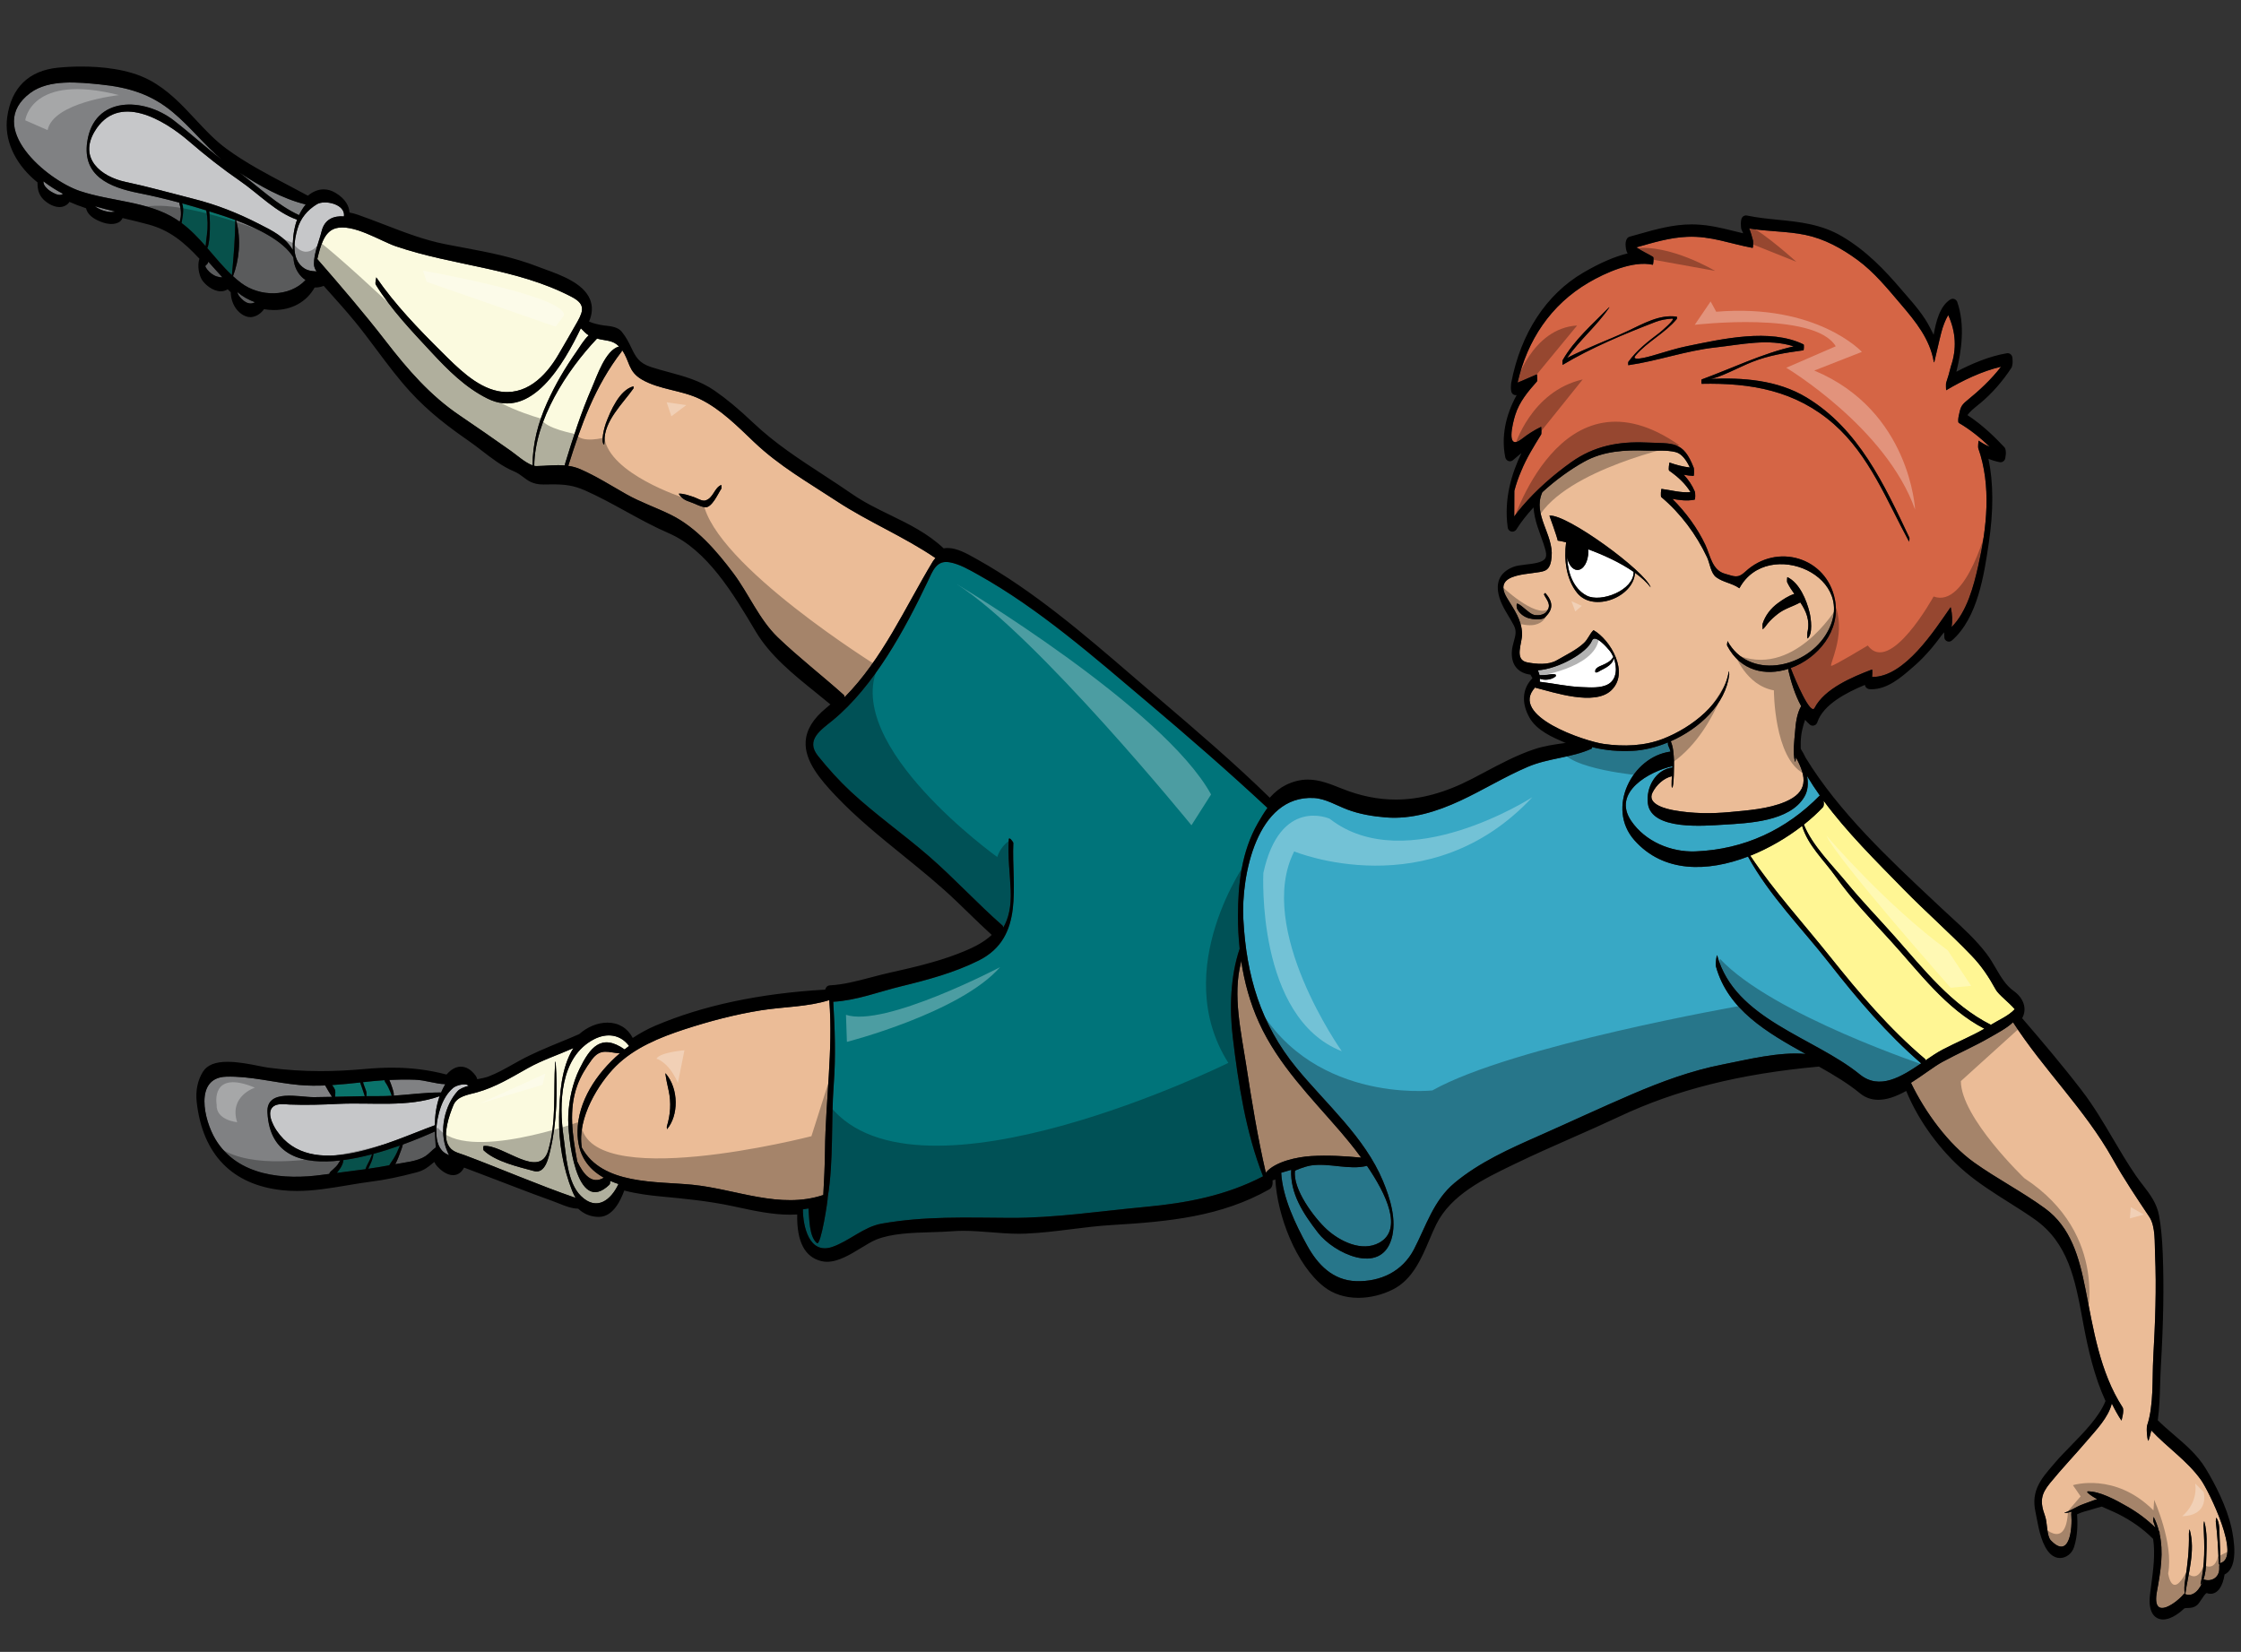
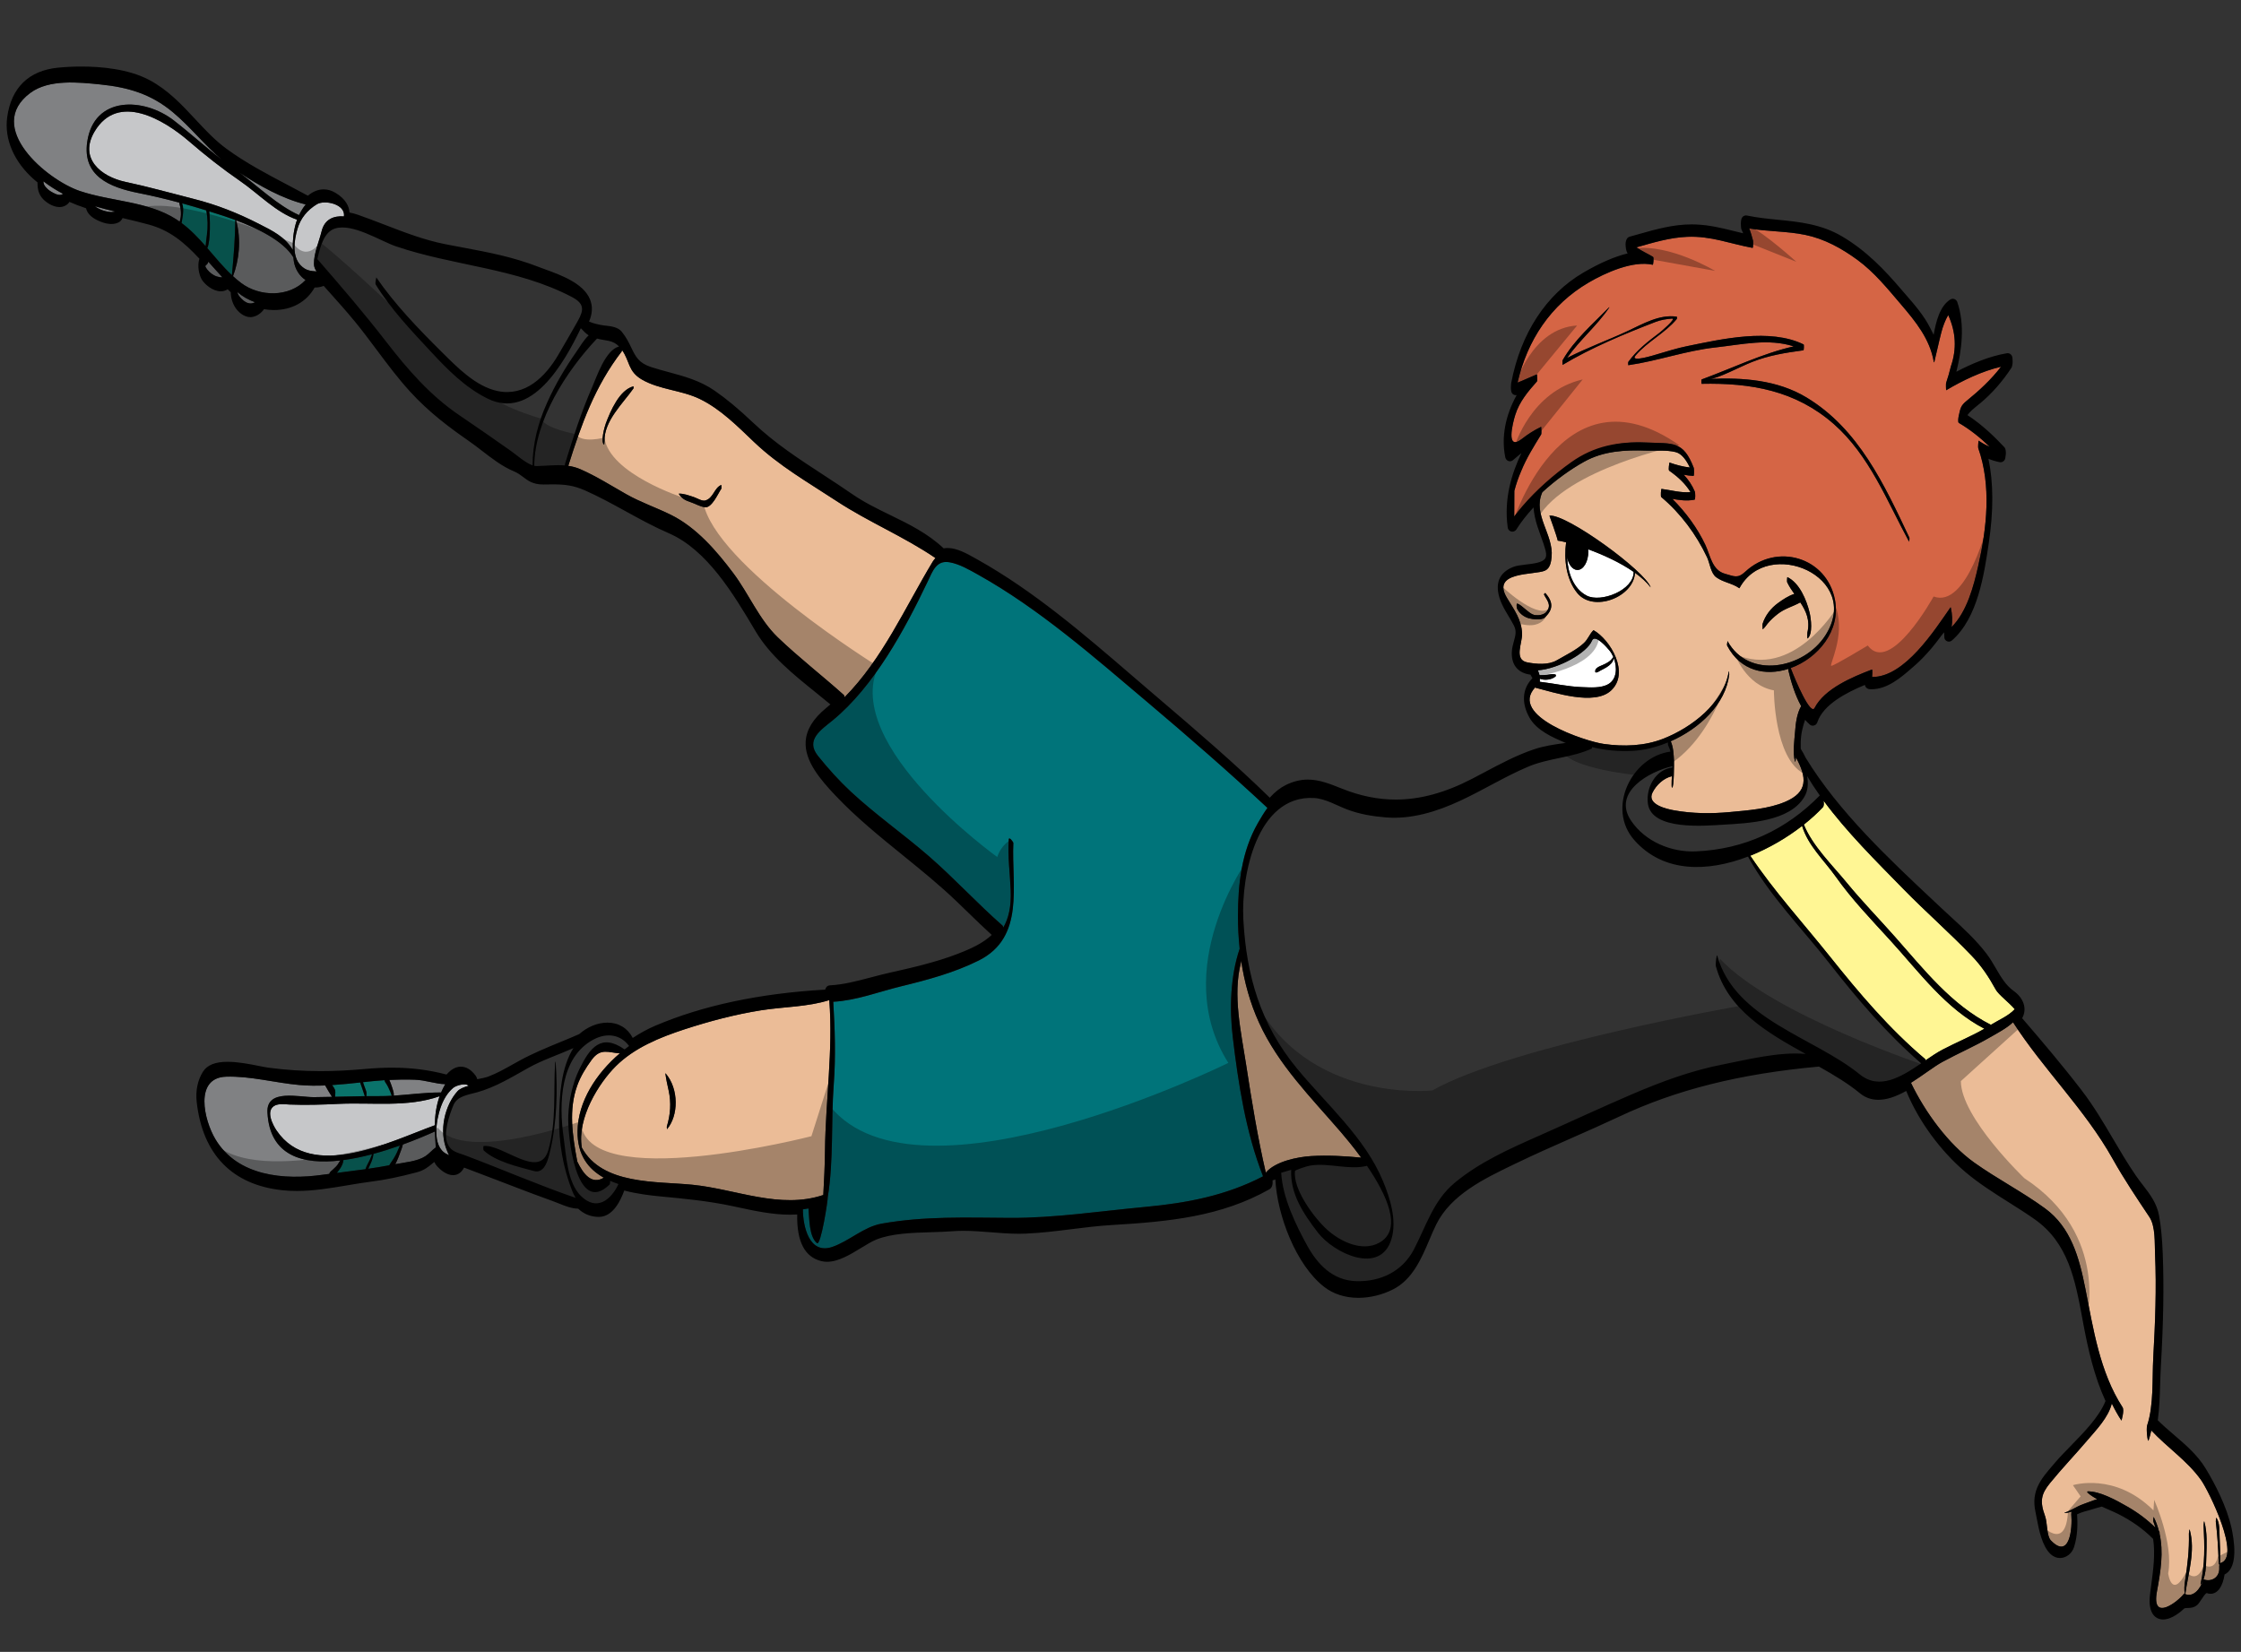
<svg xmlns="http://www.w3.org/2000/svg" version="1.1" id="Layer_3" x="0px" y="0px" width="200px" height="147.43px" viewBox="0 0 200 147.43" style="enable-background:new 0 0 200 147.43;" xml:space="preserve">
  <rect x="0" y="0" width="200" height="147.43" fill="#333333" stroke="none" />
  <path id="color9" style="fill:#FFF694;" d="M177.1,91.814c-1.2,0.691-2.507,1.219-3.729,1.861c-0.482,0.252-0.991,0.595-1.519,0.957  c-0.007-0.051-0.017-0.095-0.042-0.114c-3.203-2.705-5.891-5.884-8.498-9.15c-2.39-2.992-4.975-5.814-7.106-8.996  c1.688-0.672,3.287-1.619,4.625-2.658c0.524,1.761,1.964,3.062,3.01,4.537c1.439,2.032,3.173,3.831,4.848,5.665  C171.29,86.764,173.629,90.013,177.1,91.814z M160.987,73.593c0.75,1.888,2.59,3.679,3.821,5.181c1.379,1.68,2.891,3.23,4.329,4.857  c2.563,2.897,5.026,6.056,8.541,7.833c0.669-0.418,1.579-0.793,2.129-1.394c-0.467-0.562-1.448-1.298-1.696-1.75  c-0.613-1.118-1.252-2.086-2.141-3.013c-1.972-2.058-4.122-3.934-6.114-5.974c-2.419-2.479-5.012-5.029-7.109-7.871  c0.035,0.239,0.044,0.471-0.07,0.592C162.189,72.574,161.619,73.093,160.987,73.593z" />
-   <path id="color8" style="fill:#D56545;" d="M146.918,39.494c2.395,0.105,3.301-0.183,4.247,2.271  c0.027,0.071,0.042,0.714-0.027,0.712c-0.303-0.012-0.588-0.055-0.868-0.109c0.403,0.433,0.738,0.92,0.991,1.514  c0.033,0.079,0.063,0.698-0.029,0.716c-0.682,0.133-1.323,0.042-1.978-0.072c1.196,1.192,2.241,2.612,2.947,4.113  c0.442,0.942,0.589,2.251,1.755,2.571c0.824,0.227,1.129,0.442,1.792-0.176c2.816-2.631,7.279-1.302,8.013,2.485  c0.537,2.768-1.517,5.222-3.945,6.103c0.437,1.163,1.768,4.261,2.13,3.558c0.892-1.733,3.408-2.775,5.123-3.427  c0.048-0.018,0.027,0.587,0.01,0.646c-0.001,0.006-0.003,0.013-0.005,0.02c2.915,0.033,5.597-4.21,6.996-6.204  c0.023-0.033,0.035,0.021,0.037,0.035c0.127,0.59,0.153,1.152,0.066,1.714c1.374-1.374,1.968-3.651,2.376-5.456  c0.769-3.401,1.186-7.165,0.001-10.516c-0.031-0.086,0.019-0.673,0.029-0.666c0.33,0.223,0.653,0.402,0.992,0.545  c-0.839-0.805-1.724-1.524-2.751-2.126c-0.116-0.068-0.032-0.53-0.009-0.636c0.148-0.67,0.169-0.899,0.696-1.328  c1.15-0.935,2.191-1.899,3.078-3.05c-1.688,0.387-3.454,1.238-4.895,2.098c-0.016,0.01-0.032-0.572-0.01-0.643  c0.165-0.49,0.308-0.986,0.429-1.489c0.532-1.541,0.453-3.067-0.24-4.579c-0.276,0.486-0.472,1.005-0.612,1.546  c-0.227,0.872-0.406,1.756-0.624,2.63c-0.014,0.055-0.039,0.058-0.05-0.001c-0.343-2.029-1.617-3.59-2.915-5.112  c-1.206-1.413-2.395-2.887-3.905-3.991c-1.4-1.023-2.926-1.869-4.639-2.225c-1.664-0.346-3.359-0.288-5.005-0.577  c0.125,0.352,0.234,0.708,0.332,1.083c0.015,0.06,0.026,0.664-0.041,0.652c-2.016-0.369-3.713-1.08-5.838-0.988  c-1.576,0.068-3.03,0.517-4.527,0.941c0.488,0.338,1.215,0.672,1.484,0.851c0.097,0.065,0.008,0.71-0.018,0.704  c-1.775-0.407-4.254,0.723-5.721,1.581c-3.411,1.996-5.479,5.157-6.354,8.933c0.59-0.224,1.145-0.5,1.732-0.738  c-0.005,0.002,0.064,0.561-0.004,0.64c-0.803,0.903-1.562,1.804-1.931,2.977c-0.235,0.744-0.871,3.28,0.588,2.148  c0.56-0.435,1.085-0.774,1.725-1.082c-0.001,0.001,0.05,0.599-0.006,0.688c-0.648,1.054-1.319,2.122-1.784,3.274  c-0.247,0.568-0.448,1.153-0.606,1.754c-0.003,0.761-0.006,1.522-0.009,2.284c0.226-0.315,0.465-0.611,0.717-0.905  c1.257-1.47,2.801-2.822,4.376-3.942C142.268,39.798,144.451,39.386,146.918,39.494z M139.453,32.158  c1.052-1.843,2.699-3.241,4.165-4.747c-0.004,0.004,0.006,0.03,0,0.04c-1.113,1.635-2.632,2.88-3.761,4.494  c1.77-0.908,3.592-1.559,5.393-2.397c1.366-0.635,2.849-1.519,4.406-1.283c0.016,0.002,0.01,0.184-0.005,0.201  c-1.067,1.28-2.61,2.007-3.675,3.251c-0.604,0.704,1.797-0.066,1.964-0.115c0.855-0.248,1.713-0.523,2.586-0.701  c3.155-0.644,7.422-1.633,10.438-0.162c0.05,0.024,0.023,0.519-0.013,0.524c-1.605,0.218-3.08,0.447-4.606,1.051  c-1.136,0.45-2.998,1.469-3.756,1.504c2.943-0.136,6.038,0.089,8.63,1.652c4.659,2.808,6.943,7.776,9.183,12.514  c0.044,0.093-0.042,0.33-0.02,0.371c-1.962-3.615-3.548-7.72-6.712-10.5c-3.41-2.997-7.395-3.695-11.813-3.6  c-0.01,0-0.034-0.375,0.01-0.392c2.678-0.978,5.409-2.317,8.214-2.95c-2.26-0.73-4.641-0.162-6.985,0.096  c-2.663,0.292-5.145,1.207-7.782,1.585c-0.01,0.002-0.017-0.266,0.004-0.295c0.767-1.06,1.767-1.834,2.806-2.616  c0.068-0.053,1.536-1.285,1.091-1.25c-0.505,0.04-0.981,0.113-1.46,0.296c-2.803,1.079-5.73,2.296-8.307,3.839  C139.47,32.558,139.418,32.219,139.453,32.158z" />
+   <path id="color8" style="fill:#D56545;" d="M146.918,39.494c2.395,0.105,3.301-0.183,4.247,2.271  c0.027,0.071,0.042,0.714-0.027,0.712c-0.303-0.012-0.588-0.055-0.868-0.109c0.403,0.433,0.738,0.92,0.991,1.514  c0.033,0.079,0.063,0.698-0.029,0.716c-0.682,0.133-1.323,0.042-1.978-0.072c1.196,1.192,2.241,2.612,2.947,4.113  c0.442,0.942,0.589,2.251,1.755,2.571c0.824,0.227,1.129,0.442,1.792-0.176c2.816-2.631,7.279-1.302,8.013,2.485  c0.537,2.768-1.517,5.222-3.945,6.103c0.437,1.163,1.768,4.261,2.13,3.558c0.892-1.733,3.408-2.775,5.123-3.427  c0.048-0.018,0.027,0.587,0.01,0.646c-0.001,0.006-0.003,0.013-0.005,0.02c2.915,0.033,5.597-4.21,6.996-6.204  c0.023-0.033,0.035,0.021,0.037,0.035c0.127,0.59,0.153,1.152,0.066,1.714c1.374-1.374,1.968-3.651,2.376-5.456  c0.769-3.401,1.186-7.165,0.001-10.516c-0.031-0.086,0.019-0.673,0.029-0.666c0.33,0.223,0.653,0.402,0.992,0.545  c-0.839-0.805-1.724-1.524-2.751-2.126c-0.116-0.068-0.032-0.53-0.009-0.636c0.148-0.67,0.169-0.899,0.696-1.328  c1.15-0.935,2.191-1.899,3.078-3.05c-1.688,0.387-3.454,1.238-4.895,2.098c-0.016,0.01-0.032-0.572-0.01-0.643  c0.165-0.49,0.308-0.986,0.429-1.489c0.532-1.541,0.453-3.067-0.24-4.579c-0.276,0.486-0.472,1.005-0.612,1.546  c-0.227,0.872-0.406,1.756-0.624,2.63c-0.014,0.055-0.039,0.058-0.05-0.001c-0.343-2.029-1.617-3.59-2.915-5.112  c-1.206-1.413-2.395-2.887-3.905-3.991c-1.4-1.023-2.926-1.869-4.639-2.225c-1.664-0.346-3.359-0.288-5.005-0.577  c0.125,0.352,0.234,0.708,0.332,1.083c0.015,0.06,0.026,0.664-0.041,0.652c-2.016-0.369-3.713-1.08-5.838-0.988  c-1.576,0.068-3.03,0.517-4.527,0.941c0.488,0.338,1.215,0.672,1.484,0.851c0.097,0.065,0.008,0.71-0.018,0.704  c-1.775-0.407-4.254,0.723-5.721,1.581c-3.411,1.996-5.479,5.157-6.354,8.933c0.59-0.224,1.145-0.5,1.732-0.738  c-0.005,0.002,0.064,0.561-0.004,0.64c-0.803,0.903-1.562,1.804-1.931,2.977c-0.235,0.744-0.871,3.28,0.588,2.148  c0.56-0.435,1.085-0.774,1.725-1.082c-0.001,0.001,0.05,0.599-0.006,0.688c-0.648,1.054-1.319,2.122-1.784,3.274  c-0.247,0.568-0.448,1.153-0.606,1.754c-0.003,0.761-0.006,1.522-0.009,2.284c1.257-1.47,2.801-2.822,4.376-3.942C142.268,39.798,144.451,39.386,146.918,39.494z M139.453,32.158  c1.052-1.843,2.699-3.241,4.165-4.747c-0.004,0.004,0.006,0.03,0,0.04c-1.113,1.635-2.632,2.88-3.761,4.494  c1.77-0.908,3.592-1.559,5.393-2.397c1.366-0.635,2.849-1.519,4.406-1.283c0.016,0.002,0.01,0.184-0.005,0.201  c-1.067,1.28-2.61,2.007-3.675,3.251c-0.604,0.704,1.797-0.066,1.964-0.115c0.855-0.248,1.713-0.523,2.586-0.701  c3.155-0.644,7.422-1.633,10.438-0.162c0.05,0.024,0.023,0.519-0.013,0.524c-1.605,0.218-3.08,0.447-4.606,1.051  c-1.136,0.45-2.998,1.469-3.756,1.504c2.943-0.136,6.038,0.089,8.63,1.652c4.659,2.808,6.943,7.776,9.183,12.514  c0.044,0.093-0.042,0.33-0.02,0.371c-1.962-3.615-3.548-7.72-6.712-10.5c-3.41-2.997-7.395-3.695-11.813-3.6  c-0.01,0-0.034-0.375,0.01-0.392c2.678-0.978,5.409-2.317,8.214-2.95c-2.26-0.73-4.641-0.162-6.985,0.096  c-2.663,0.292-5.145,1.207-7.782,1.585c-0.01,0.002-0.017-0.266,0.004-0.295c0.767-1.06,1.767-1.834,2.806-2.616  c0.068-0.053,1.536-1.285,1.091-1.25c-0.505,0.04-0.981,0.113-1.46,0.296c-2.803,1.079-5.73,2.296-8.307,3.839  C139.47,32.558,139.418,32.219,139.453,32.158z" />
  <path id="fill" style="fill:#FFFFFF;" d="M142.388,59.769c-0.019,0.033-0.036,0.21-0.001,0.233c0.116,0.077,0.354-0.109,0.474-0.169  c0.179-0.09,0.357-0.181,0.527-0.287c0.298-0.187,0.557-0.427,0.635-0.779c0.001-0.005,0.001-0.017,0.001-0.027  c0.314,0.822,0.28,1.87-0.481,2.315c-0.661,0.386-1.641,0.296-2.369,0.271c-1.263-0.044-2.499-0.331-3.751-0.477  c0.005-0.092,0.005-0.184,0.001-0.274c0.441,0.179,1.08,0.091,1.42-0.215c0.017-0.014,0.021-0.133,0.001-0.143  c-0.219-0.101-0.546-0.02-0.781,0.007c-0.223,0.026-0.448,0.029-0.674,0.035c-0.002-0.015-0.003-0.03-0.006-0.045  c-0.014-0.069-0.066-0.229-0.139-0.389c1.84-0.126,4.4-1.569,4.832-2.645c0.267-0.661,1.4,0.678,1.574,0.893  c0.131,0.161,0.243,0.356,0.334,0.569c-0.086,0.101-0.154,0.209-0.256,0.302c-0.141,0.127-0.314,0.218-0.48,0.308  C142.979,59.397,142.542,59.492,142.388,59.769z M145.795,51.041c-1.219-0.851-2.746-1.536-4.054-2.015  c0.005,0.065,0.012,0.129,0.012,0.195c0,0.91-0.436,1.648-0.973,1.648c-0.43,0-0.789-0.473-0.919-1.125  c0.055,1.355,0.547,2.796,1.752,3.418C142.875,53.813,145.821,52.676,145.795,51.041z" />
  <path id="color7" style="fill:#00747A;" d="M110.017,92.545c0.493,4.137,1.153,8.481,2.705,12.44  c-3.312,1.719-6.771,2.383-10.49,2.729c-3.976,0.369-8.129,1.006-12.117,0.982c-3.87-0.021-7.588-0.172-11.437,0.514  c-1.604,0.285-2.876,1.55-4.394,2.074c-2.086,0.721-2.626-1.867-2.629-3.35c0.167-0.023,0.332-0.049,0.497-0.081  c0,0.016,0,0.028,0.001,0.038c0.082,0.823,0.045,2.476,0.755,3.056c0.354,0.291,0.995-3.907,0.967-4.118  c0.536-3.272,0.282-6.738,0.534-10.066c0.186-2.458,0.102-4.902-0.044-7.357c2.062-0.11,4.07-0.896,6.068-1.381  c2.361-0.575,4.733-1.212,6.916-2.302c4.152-2.073,2.917-6.717,3.088-10.485c0.004-0.085-0.387-0.611-0.408-0.318  c-0.109,1.49,0.114,3.064,0.172,4.555c0.056,1.429-0.182,2.482-0.664,3.31c-0.011-0.079-0.03-0.146-0.069-0.18  c-2.262-1.98-4.297-4.215-6.566-6.187c-2.28-1.98-4.753-3.704-6.971-5.765c-1.059-0.984-2.021-2.06-2.927-3.185  c-1.157-1.435,0.282-2.333,1.316-3.183c3.686-3.032,6.441-8.116,8.463-12.365c0.46-0.968,0.789-1.951,1.973-1.735  c0.882,0.161,1.726,0.655,2.498,1.085c5.454,3.037,10.385,7.373,15.133,11.384c3.637,3.072,7.239,6.205,10.725,9.45  c-0.324,0.45-0.608,0.925-0.863,1.373c-1.443,2.531-1.762,5.41-1.768,8.269c-0.003,0.978,0.051,1.956,0.153,2.927  C109.801,87.125,109.721,90.053,110.017,92.545z" />
  <path id="color6" style="fill:#EBBC97;" d="M55.318,94.008c-2.103,1.798-3.74,4.295-3.774,6.955  c-0.027,2.097,0.936,3.361,2.344,4.146c-1.073,0.644-1.825-0.304-2.37-1.446c-0.439-2.372-0.777-4.626-0.003-6.774  c0.3-0.833,0.768-1.585,1.286-2.297C53.608,93.486,54.33,93.96,55.318,94.008z M121.481,103.319  c-0.736-1.009-1.437-1.841-1.818-2.285c-2.661-3.088-5.585-5.996-7.298-9.762c-0.804-1.767-1.313-3.633-1.598-5.539  c-0.003,0.076-0.01,0.146-0.024,0.203c-0.739,2.899,0.02,6.17,0.466,9.065c0.498,3.24,1.021,6.464,1.76,9.658  c0.828-1.005,2.845-1.41,4.055-1.481C118.478,103.092,120.01,103.174,121.481,103.319z M75.375,62.228  c3.398-3.433,5.392-7.999,7.857-12.087c0.08-0.131,0.165-0.238,0.253-0.335c-2.815-1.922-5.961-3.207-8.819-5.084  c-2.578-1.693-5.107-3.123-7.36-5.263c-1.476-1.403-2.992-2.949-4.848-3.849c-1.637-0.794-3.602-0.828-5.166-1.733  c-1.26-0.729-1.068-1.634-1.783-2.642c-0.005,0.064-0.012,0.118-0.023,0.131c-2.397,3.117-3.602,6.497-4.769,10.211  c0.362,0.054,0.726,0.145,1.097,0.309c1.424,0.627,2.718,1.45,4.067,2.215c1.296,0.734,2.67,1.194,3.996,1.848  c2.263,1.117,4.086,3.227,5.582,5.225c1.373,1.834,2.297,4.117,3.961,5.715c1.871,1.796,3.944,3.396,5.877,5.127  C75.348,62.061,75.367,62.139,75.375,62.228z M56.537,34.663c-0.939,1.341-2.649,2.918-2.587,4.723c0,0.023-0.021,0.311-0.029,0.307  c-0.351-0.229,0.038-1.617,0.149-1.911c0.412-1.093,1.217-2.994,2.469-3.304C56.543,34.477,56.551,34.644,56.537,34.663z   M64.371,43.626c-0.269,0.381-0.83,1.711-1.442,1.646c-0.443-0.047-0.85-0.308-1.273-0.447c-0.496-0.164-0.801-0.316-1.083-0.756  c0,0,0-0.007,0-0.007c0.431-0.032,0.921,0.166,1.332,0.294c0.268,0.083,0.752,0.396,1.039,0.313c0.735-0.212,0.785-1.122,1.431-1.39  C64.371,43.281,64.4,43.583,64.371,43.626z M148.486,65.911c2.485-0.988,5.317-3.128,5.795-5.957  c0.028-0.17,0.052,0.201,0.046,0.249c-0.323,2.653-2.649,4.817-5.22,5.953c0.234,0.525,0.261,1.175,0.29,1.723  c0.011,0.19,0.003,2.442-0.166,2.416c-0.053-0.008-0.045-0.233-0.046-0.262c-0.007-0.254,0.01-0.507,0.028-0.76  c-0.747,0.178-1.385,0.772-1.732,1.457c-0.549,1.085,1.316,1.48,1.915,1.589c1.641,0.296,3.323,0.312,4.982,0.156  c1.606-0.15,3.439-0.276,4.939-0.913c2.057-0.872,1.947-2.175,0.962-3.966c-0.01,0.106-0.019,0.211-0.035,0.316  c-0.006,0.034-0.03,0.117-0.052,0.04c-0.215-0.785-0.052-1.828,0.009-2.63c0.057-0.764,0.155-1.621,0.545-2.303  c-0.551-0.997-0.909-2.188-1.139-3.175c-0.007-0.032-0.008-0.086-0.006-0.148c-2.026,0.653-4.264,0.205-5.455-2.067  c-0.057-0.106,0.047-0.379,0.023-0.425c1.885,3.453,6.828,2.492,8.741-0.499c3.338-5.219-5.142-8.871-7.669-4.217  c-0.003,0.004-0.006,0.008-0.01,0.012c-0.654-0.461-1.429-0.515-2.072-0.986c-0.481-0.354-0.571-1.271-0.81-1.775  c-0.959-2.038-2.363-3.93-4.087-5.375c-0.077-0.066-0.018-0.737,0.019-0.732c0.889,0.117,1.714,0.363,2.591,0.289  c-0.477-0.779-1.127-1.366-1.902-1.913c-0.107-0.075,0.024-0.724,0.018-0.727c0.614,0.21,1.193,0.374,1.822,0.44  c-0.288-0.608-0.693-1.229-1.269-1.374c-0.813-0.204-1.805-0.101-2.643-0.132c-1.902-0.07-3.804,0.04-5.508,0.986  c-1.252,0.696-2.573,1.651-3.754,2.737c-0.002,0.007-0.001,0.018-0.003,0.023c-0.866,1.979,1.031,3.755,0.842,5.734  c-0.043,0.438-0.119,1.009-0.58,1.226c-0.914,0.43-4.867,0.026-3.402,2.443c0.639,1.053,1.32,1.963,1.347,3.217  c0.018,0.807-0.738,2.299,0.452,2.533c0.809,0.159,1.9,0.252,2.648-0.185c0.782-0.458,1.765-0.921,2.424-1.547  c0.372-0.352,0.485-0.777,0.836-1.13c0.006-0.004,0.011-0.007,0.016-0.011c1.51,0.854,3.272,3.827,1.549,5.401  c-1.493,1.363-5.05,0.16-6.727-0.263c-0.012-0.003-0.019-0.017-0.026-0.036c-2.384,2.563,4.443,4.813,6.101,5.049  C144.909,66.649,146.778,66.591,148.486,65.911z M157.3,55.685c0.236-0.754,0.74-1.399,1.381-1.863  c0.388-0.282,0.923-0.653,1.456-0.813c-0.24-0.338-0.469-0.681-0.643-1.051c-0.024-0.053,0-0.461,0.02-0.451  c1.092,0.523,1.716,2.058,1.981,3.158c0.13,0.538,0.31,1.915-0.175,2.321c-0.037,0.031-0.036-0.457-0.02-0.524  c0.261-1.114-0.124-1.933-0.633-2.697c-0.662,0.37-1.393,0.542-2.012,1.032c-0.325,0.256-0.636,0.535-0.9,0.855  c-0.145,0.175-0.266,0.382-0.449,0.517C157.307,56.169,157.282,55.745,157.3,55.685z M137.849,55.124  c-0.271,0.246-1.103,0.145-1.419,0.052c-0.467-0.137-0.863-0.46-1.062-0.91c-0.018-0.042-0.033-0.403,0.02-0.396  c0.234,0.033,0.534,0.336,0.72,0.481c0.274,0.212,0.566,0.515,0.926,0.55c0.322,0.032,0.743-0.028,0.967-0.292  c0.528-0.62,0.035-1.046-0.212-1.562c-0.011-0.022,0.126-0.128,0.124-0.129C138.633,53.748,138.637,54.406,137.849,55.124z   M140.763,52.927c-0.981-1.203-1.205-2.996-0.995-4.524c-0.353-0.09-0.613-0.142-0.746-0.152c-0.057-0.343-0.743-2.231-0.743-2.231  c1.544-0.171,8.581,4.977,9.039,6.407c-0.36-0.467-0.846-0.902-1.402-1.302C145.797,53.298,142.201,54.689,140.763,52.927z   M73.627,102.698c0.051-4.5,0.727-8.917,0.385-13.429c-0.001-0.003-0.001-0.009-0.001-0.011c-1.942,0.617-4.094,0.593-6.09,0.91  c-2.304,0.366-4.63,0.979-6.848,1.704c-2.188,0.717-4.456,1.635-6.12,3.291c-1.487,1.481-3.476,4.608-3.026,7.266  c1.827,3.342,6.639,2.985,9.886,3.312c3.875,0.392,7.797,2.207,11.663,0.911C73.549,105.337,73.613,104.022,73.627,102.698z   M59.522,100.785c0.013-0.015-0.026-0.192-0.008-0.251c0.324-1.06,0.397-2.115,0.16-3.204c-0.108-0.498-0.222-0.981-0.288-1.487  c-0.001-0.011,0.006-0.057,0.005-0.059C60.608,97.191,60.557,99.587,59.522,100.785z M191.995,127.665  c-0.067,0.303-0.143,0.601-0.241,0.886c-0.086,0.254-0.23-1.033-0.129-1.337c0.601-1.799,0.441-4.171,0.545-6.041  c0.169-3.076,0.3-6.182,0.158-9.263c-0.043-0.952,0.055-2.454-0.502-3.291c-1.152-1.732-2.262-3.375-3.281-5.194  c-2.479-4.427-6.158-7.948-8.891-12.188c-0.586,0.553-1.454,0.997-2.053,1.344c-1.385,0.803-2.854,1.434-4.258,2.2  c-0.745,0.406-1.741,1.197-2.798,1.86c1.267,2.63,3.337,5.47,5.641,7.114c2.045,1.459,4.297,2.611,6.325,4.094  c2.315,1.692,3.048,4.388,3.588,7.109c0.721,3.624,1.285,7.477,3.33,10.642c0.18,0.28-0.1,1.185-0.096,1.188  c-0.324-0.485-0.604-1-0.863-1.525c-0.311,1.251-1.375,2.338-2.185,3.288c-1.093,1.284-2.265,2.505-3.33,3.813  c-0.793,0.975-0.929,1.616-0.442,2.944c0.219,0.598,0.13,1.767,0.521,2.174c1.673,1.741,1.936-1.078,1.819-2.345  c-0.002-0.028,0.006-0.13,0.019-0.226c-0.194,0.069-0.396,0.121-0.612,0.124c-0.002,0-0.004-0.03,0.001-0.031  c0.227-0.07,0.44-0.174,0.651-0.283c0,0,0.002-0.001,0.003-0.001c0.336-0.173,0.666-0.363,1.027-0.485  c0.407-0.137,0.809-0.316,1.225-0.435c-0.315-0.17-0.612-0.359-0.871-0.588c-0.012-0.011-0.012-0.111,0.002-0.111  c1.143-0.011,2.597,0.809,3.57,1.367c0.922,0.527,1.741,1.139,2.489,1.87c-0.053-0.184-0.11-0.368-0.182-0.552  c-0.038-0.1,0.039-0.386,0.028-0.406c0.209,0.407,0.36,0.833,0.472,1.271c0.008,0.008,0.017,0.015,0.024,0.022  c0.035,0.038,0.04,0.121,0.034,0.212c0.177,0.811,0.21,1.656,0.147,2.49c-0.067,0.905-0.214,1.756-0.38,2.647  c-0.531,2.849,1.958,0.839,2.41,0.217c0.006-0.004,0.011-0.008,0.016-0.012c0.018,0.01,0.034,0.015,0.052,0.023  c-0.054-0.374-0.034-0.745,0.023-1.122c0.224-1.438,0.385-2.789,0.349-4.255c-0.001-0.043,0.041-0.469,0.076-0.341  c0.519,1.893-0.138,3.875-0.399,5.74c0.773,0.323,1.398-0.577,1.602-1.268c0.003-0.022,0.015-0.037,0.032-0.047  c0.667,0.255,1.424-0.148,1.399-0.993c-0.001-0.044-0.01-0.224,0.014-0.345c-0.029,0.041-0.061-0.013-0.067-0.248  c-0.042-1.199-0.114-2.382-0.256-3.573c-0.006-0.045,0.02-0.364,0.039-0.342c0.333,0.403,0.275,1.274,0.3,1.765  c0.033,0.68,0.063,1.361,0.05,2.042c-0.002,0.102-0.015,0.197-0.032,0.267c0.008-0.011,0.017-0.018,0.027-0.021  c1.947-0.462-1.014-6.448-1.692-7.409C195.222,130.378,193.428,129.201,191.995,127.665z M196.724,135.794  c0.278,0.97,0.212,2.129,0.181,3.128c-0.024,0.751-0.016,1.889-0.508,2.505c-0.004,0.004-0.008-0.055-0.006-0.064  c0.41-1.776,0.357-3.414,0.27-5.216C196.659,136.094,196.694,135.696,196.724,135.794z" />
-   <path id="color5" style="fill:#38A8C5;" d="M161.035,71.111c0.325-0.555,0.359-1.203,0.239-1.848  c0.354,0.59,0.733,1.167,1.134,1.732c-2.984,3.055-6.738,4.817-11.087,4.992c-2.2,0.089-4.502-0.894-5.74-2.716  c-1.757-2.584,1.669-4.43,3.639-4.876c0.012-0.002,0.022-0.014,0.031-0.028c0.001,0.053,0.003,0.106,0.002,0.159  c-0.005-0.016-0.01-0.027-0.016-0.026c-1.498,0.191-2.351,1.798-2.173,3.205c0.308,2.436,5.062,1.997,6.731,1.899  C156.067,73.469,159.738,73.319,161.035,71.111z M117.002,104.017c-0.552,0.083-1.423,0.446-1.426,0.469  c-0.228,1.63,1.72,4.218,2.84,5.24c1.138,1.039,3.114,2.044,4.673,1.189c2.159-1.185,0.617-4.362-1.092-6.864  C120.393,104.449,118.642,103.77,117.002,104.017z M163.27,85.98c-2.439-3.119-5.356-6.037-7.267-9.531  c-3.592,1.378-7.536,1.481-10.142-1.463c-2.526-2.856-0.225-7.447,3.224-7.907c-0.024-0.081-0.045-0.164-0.076-0.244  c-0.02-0.059-0.234-0.543-0.135-0.329c-0.023-0.049-0.023-0.143-0.017-0.244c-1.053,0.436-2.139,0.698-3.136,0.75  c-1.224,0.063-2.454-0.036-3.641-0.335c-0.001,0.072-0.011,0.13-0.037,0.142c-1.8,0.819-3.848,0.833-5.694,1.621  c-2.071,0.883-3.976,2.071-6.015,3.019c-2.074,0.963-4.342,1.685-6.664,1.494c-1.166-0.096-2.331-0.288-3.432-0.704  c-0.945-0.357-1.947-0.973-2.979-1.028c-5.096-0.269-6.502,6.951-6.296,10.824c0.269,5.044,1.536,9.358,4.749,13.272  c2.632,3.206,6.084,6.176,7.708,10.082c0.638,1.529,1.266,3.526,0.758,5.198c-0.987,3.251-5.146,1.252-6.562-0.59  c-1.316-1.712-2.476-3.466-2.384-5.602c-0.299,0.083-0.596,0.171-0.891,0.263c0.119,2.189,1.274,4.603,2.317,6.494  c0.939,1.704,2.286,3.11,4.365,3.179c2.169,0.069,4.132-0.853,5.166-2.836c1.092-2.099,1.746-4.369,3.63-5.936  c2.224-1.849,4.908-3.043,7.536-4.205c2.77-1.225,5.519-2.512,8.301-3.705c2.615-1.121,5.294-2.111,8.095-2.657  c2.135-0.417,5.02-1.154,7.395-0.939c-3.462-1.919-6.945-3.952-8.008-7.815c-0.061-0.221,0.072-1.126,0.115-0.974  c1.566,5.712,8.621,7.274,12.725,10.614c1.752,1.427,3.7,0.222,5.474-0.985C168.386,92.251,165.765,89.172,163.27,85.98z" />
  <path id="color4" style="fill:#0A736B;" d="M18.352,21.972c-0.652-0.746-1.336-1.465-2.148-2.068  c0.044-0.314,0.27-1.201,0.049-1.755c0.723,0.197,1.44,0.409,2.15,0.628c0.149,0.757,0.158,1.445,0.06,2.212  C18.421,21.317,18.377,21.643,18.352,21.972z M20.028,19.294c-0.446-0.148-0.901-0.29-1.357-0.432  c0.07,0.461,0.146,2.649-0.172,3.281c0.715,0.825,1.403,1.671,2.2,2.417c0-0.011,0-0.023,0-0.028  c0.153-1.641,0.284-3.247,0.304-4.895C20.656,19.508,20.325,19.393,20.028,19.294z M29.879,97.229  c-0.002-0.01-0.002-0.015-0.004-0.025c0.087,0.162,0.045,0.453,0.034,0.627c0,0.004-0.003,0.026-0.006,0.054  c0.885-0.022,1.769-0.044,2.654-0.055c-0.095-0.281-0.188-0.563-0.283-0.845c-0.041-0.122-0.1-0.249-0.126-0.375  c-0.837,0.092-1.671,0.178-2.506,0.232c0.051,0.064,0.099,0.13,0.141,0.199C29.818,97.102,29.858,97.163,29.879,97.229z   M32.638,97.269c0.001,0.003,0.123,0.36,0.039,0.114c0.046,0.133,0.033,0.296,0.024,0.435c0,0.002-0.001,0.007-0.002,0.013  c0.378-0.003,0.756-0.008,1.135-0.003c0.376,0.003,0.752-0.011,1.127-0.032c-0.069-0.227-0.167-0.449-0.263-0.651  c-0.069-0.148-0.14-0.298-0.232-0.434c-0.037-0.055-0.093-0.113-0.113-0.176c-0.016-0.049-0.062-0.187-0.033-0.099  c-0.002-0.008-0.005-0.02-0.007-0.03c-0.336,0.022-0.671,0.049-1.007,0.083c-0.305,0.03-0.609,0.063-0.913,0.096  c0.028,0.088,0.055,0.173,0.082,0.242C32.532,96.973,32.587,97.119,32.638,97.269z M35.667,102.292  c0.001-0.004,0.009-0.024,0.019-0.051c-0.742,0.264-1.538,0.52-2.354,0.739c0,0.009,0,0.021,0,0.025  c-0.042,0.32-0.144,0.61-0.282,0.902c-0.062,0.13-0.12,0.268-0.181,0.403c0.631-0.09,1.26-0.191,1.882-0.312  c0.006-0.021,0.011-0.042,0.022-0.057c0.247-0.354,0.479-0.701,0.658-1.096C35.515,102.664,35.594,102.48,35.667,102.292z   M32.995,103.537c0.08-0.158,0.137-0.349,0.21-0.521c-0.85,0.226-1.718,0.409-2.567,0.523c0.012,0.227-0.136,0.517-0.24,0.685  c-0.1,0.162-0.217,0.313-0.339,0.459c0.85-0.107,1.704-0.216,2.556-0.333C32.708,104.063,32.862,103.805,32.995,103.537z" />
-   <path id="color3" style="fill:#FBFADF;" d="M47.87,41.598c-0.06,0.001-0.125-0.009-0.191-0.023  c0.042-4.091,2.879-8.479,5.603-11.358c0.013,0.003,0.022,0.007,0.035,0.01c0.777,0.208,1.36,0.107,1.932,0.697  c-1.217,0.315-1.983,2.678-2.407,3.644c-0.973,2.223-1.699,4.491-2.409,6.808c-0.011,0.037-0.018,0.095-0.022,0.164  C49.584,41.468,48.758,41.583,47.87,41.598z M51.455,31.373c0.279-0.397,0.639-1.03,1.083-1.446  c-0.241-0.146-0.411-0.335-0.702-0.63c-1.523,3.162-4.396,8.23-8.333,6.271c-1.981-0.985-3.538-2.554-5.027-4.16  c-1.777-1.916-3.563-3.772-4.941-6.007c-0.092-0.15,0.07-0.611,0.038-0.657c1.668,2.431,3.772,4.609,5.863,6.683  c1.358,1.347,3.036,3.076,4.993,3.477c2.434,0.499,4.241-1.258,5.405-3.253c0.573-0.983,1.151-1.97,1.709-2.961  c0.004-0.005,0.006-0.01,0.008-0.016c0.002-0.014,0.003-0.024,0.001-0.025c0.003,0.003,0.006,0.003,0.01,0.005  c0.566-1.014,0.596-1.564-0.557-2.165c-4.95-2.58-10.483-2.738-15.679-4.508c-1.393-0.475-3.85-2.076-5.422-1.589  c-1,0.31-1.319,1.625-1.587,2.728c2.108,2.424,4.173,4.825,6.141,7.37c1.924,2.488,3.936,4.814,6.559,6.585  c1.548,1.046,3.08,2.117,4.608,3.193c0.434,0.305,1.262,1.043,1.904,1.264c-0.005-1.927,0.502-3.824,1.293-5.585  C49.561,34.305,50.422,32.848,51.455,31.373z M54.456,105.391c0.005,0.15-0.01,0.284-0.072,0.345  c-2.972,2.867-3.751-4.386-3.668-6.181c0.064-1.394,0.384-2.895,1-4.151c0.929-1.897,1.938-3.216,4.026-1.744  c0.133-0.104,0.266-0.209,0.401-0.309c-0.769-1.032-1.979-1.194-3.135-0.594c-3.035,1.575-3.139,5.734-2.705,8.762  c0.23,1.604,0.315,4.018,1.544,5.223c1.423,1.395,2.693,0.337,3.349-1.068C54.942,105.588,54.694,105.495,54.456,105.391z   M51.371,106.91c-3.327-1.146-6.587-2.568-9.883-3.803c-0.658-0.245-1.213-0.309-1.53-0.994c-0.427-0.923,0.123-2.545,0.502-3.467  c0.344-0.835,1.318-0.934,2.103-1.154c1.665-0.467,3.047-1.321,4.542-2.159c1.296-0.726,2.716-1.188,4.069-1.79  c-1.1,1.741-1.24,4.202-1.278,6.164c-0.042,2.215,0.353,4.519,1.17,6.577C51.156,106.509,51.259,106.716,51.371,106.91z   M49.59,94.829c-0.013-0.179-0.046-0.054-0.052,0.049c-0.151,2.593,0.128,5.241-0.604,7.772c-0.779,2.694-4.042-0.54-5.767-0.37  c-0.047,0.005-0.046,0.348-0.009,0.382c1.063,1.017,3.101,1.474,4.497,1.854c1.019,0.278,1.303-1.212,1.468-1.906  C49.697,100.173,49.773,97.322,49.59,94.829z" />
  <path id="color2" style="fill:#C6C7C9;" d="M28.02,23.566c0.003,0.254,0.098,0.467,0.234,0.66c-0.497-0.032-0.956-0.063-1.413-0.534  c-0.804-0.83-0.586-2.246-0.305-3.233c0.276-0.968,0.883-1.704,1.741-2.229c0.69-0.421,2.578-0.016,2.419,1.084v0  c-0.903-0.066-1.727,0.243-1.992,1.321C28.473,21.578,28.009,22.582,28.02,23.566z M8.438,11.741  c-1.417,2.394,0.564,4.026,2.761,4.492c2.045,0.434,4.043,1.003,6.07,1.514c2.081,0.526,3.922,1.255,5.828,2.227  c1.217,0.621,2.335,1.154,3.034,2.333c-0.027-0.808,0.058-1.631,0.279-2.395c0.028-0.098,0.064-0.201,0.104-0.307  c-1.861-0.633-3.462-2.332-5.052-3.427c-1.627-1.121-3.112-2.29-4.606-3.579C14.657,10.705,10.533,8.201,8.438,11.741z   M30.204,98.52c-1.456,0.07-2.905,0.119-4.363,0.058c-0.38-0.016-0.924-0.093-1.285,0.077c-0.907,0.43-0.202,1.754,0.118,2.229  c3.106,4.609,10.248,0.944,14.13-0.455c0.014-0.872,0.133-1.75,0.419-2.563c0.003-0.009,0.007-0.02,0.01-0.029  C36.373,98.853,33.198,98.376,30.204,98.52z M40.085,103.101c-0.073-0.102-0.113-0.225-0.174-0.365  c-0.793-1.831-0.188-4.126,0.923-5.349c0.199-0.22,0.567-0.364,0.986-0.478c-0.251-0.282-1.106-0.048-1.387,0.192  c-0.538,0.462-0.877,1.08-1.111,1.743c-0.382,1.085-0.808,3.452,0.512,4.139C39.923,103.029,40.005,103.067,40.085,103.101z" />
  <path id="color1" style="fill:#808183;" d="M16.004,18.121c0.153,0.57,0.218,1.089,0.032,1.662c-0.112-0.078-0.223-0.157-0.339-0.23  c-2.515-1.6-5.797-1.571-8.567-2.505c-2.974-1.004-8.535-5.704-4.419-8.759c1.663-1.234,4.324-0.946,6.242-0.752  c2.479,0.252,4.518,0.849,6.465,2.471c1.585,1.321,2.81,2.916,4.361,4.231c-1.458-1.123-2.802-2.356-4.265-3.489  C12.839,8.68,8.38,8.532,7.784,12.664c-0.438,3.038,1.972,4.051,4.621,4.573c1.191,0.235,2.396,0.525,3.596,0.847  C16.001,18.101,16.002,18.114,16.004,18.121z M8.474,18.408c0.048,0.038,0.097,0.076,0.15,0.108  c0.232,0.141,0.483,0.256,0.747,0.321c0.235,0.059,0.491,0.109,0.734,0.076c0.054-0.007,0.11-0.017,0.166-0.031  C9.661,18.734,9.063,18.581,8.474,18.408z M18.452,23.604c-0.051,0.042-0.097,0.092-0.138,0.145  c0.045,0.101,0.097,0.199,0.165,0.287c0.22,0.283,0.53,0.53,0.876,0.64c0.157,0.05,0.325,0.086,0.491,0.069  c-0.427-0.46-0.838-0.927-1.25-1.386C18.567,23.458,18.521,23.548,18.452,23.604z M4.016,16.615c0.147,0.198,0.33,0.356,0.541,0.483  c0.253,0.152,0.601,0.346,0.91,0.286c0.023-0.004,0.088-0.04,0.164-0.085c-0.597-0.309-1.181-0.675-1.751-1.115  C3.875,16.329,3.905,16.466,4.016,16.615z M21.43,26.528c0.183,0.216,0.419,0.433,0.697,0.518c0.252,0.078,0.433,0.029,0.634-0.074  c-0.58-0.204-1.121-0.513-1.576-0.904C21.21,26.226,21.294,26.367,21.43,26.528z M27.271,24.991c-0.542-0.342-0.94-0.98-1.048-1.678  c-0.018-0.115-0.032-0.233-0.045-0.351c-0.908-1.491-3.252-2.605-5.105-3.299c0.479,1.774,0.259,3.557-0.276,4.986  c0.229,0.21,0.465,0.411,0.715,0.601C23.162,26.501,25.815,26.551,27.271,24.991z M27.282,18.247  c-2.068-0.504-4.115-1.655-5.901-2.833c1.714,1.282,3.394,2.912,5.307,3.784C26.844,18.872,27.045,18.542,27.282,18.247z   M39.737,96.764c-0.916-0.031-1.751-0.362-2.7-0.398c-0.765-0.028-1.528-0.019-2.29,0.019c0.195,0.449,0.376,1.042,0.389,1.172  c0.008,0.075,0.009,0.152,0.009,0.229c1.414-0.09,2.815-0.293,4.22-0.281C39.467,97.266,39.592,97.011,39.737,96.764z   M38.809,100.98c-0.003,0.001-0.003,0.005-0.005,0.006c-0.717,0.323-1.714,0.746-2.854,1.161c-0.035,0.197-0.125,0.419-0.17,0.548  c-0.144,0.406-0.3,0.82-0.501,1.208c0.841-0.16,1.974-0.25,2.684-0.715c0.361-0.235,0.59-0.545,0.93-0.781  c-0.019-0.267-0.026-0.522-0.044-0.732C38.828,101.445,38.816,101.214,38.809,100.98z M30.195,103.846  c0.053-0.1,0.121-0.186,0.185-0.277c-3.341,0.391-6.317-0.385-6.512-4.289c-0.108-2.141,2.825-1.347,4.162-1.359  c0.533-0.006,1.066-0.016,1.599-0.028c-0.217-0.345-0.445-0.709-0.606-1.016c-0.764,0.031-1.53,0.028-2.303-0.04  c-2.142-0.188-4.406-0.819-6.555-0.743c-2.844,0.101-1.967,3.876-0.928,5.601c1.979,3.287,6.118,3.643,9.581,3.151  c0.187-0.026,0.376-0.049,0.563-0.074c0.055-0.194,0.212-0.274,0.356-0.413C29.892,104.21,30.093,104.036,30.195,103.846z" />
  <path id="outline" d="M139.448,32.57c0.021-0.013-0.03-0.351,0.005-0.412c1.052-1.843,2.699-3.241,4.165-4.747  c-0.004,0.004,0.006,0.03,0,0.04c-1.113,1.635-2.632,2.88-3.761,4.494c1.77-0.908,3.592-1.559,5.393-2.397  c1.366-0.635,2.849-1.519,4.406-1.283c0.016,0.002,0.01,0.184-0.005,0.201c-1.067,1.28-2.61,2.007-3.675,3.251  c-0.604,0.704,1.797-0.066,1.964-0.115c0.855-0.248,1.713-0.523,2.586-0.701c3.155-0.644,7.422-1.633,10.438-0.162  c0.05,0.024,0.023,0.519-0.013,0.524c-1.605,0.218-3.08,0.447-4.606,1.051c-1.136,0.45-2.998,1.469-3.756,1.504  c2.943-0.136,6.038,0.089,8.63,1.652c4.659,2.808,6.943,7.776,9.183,12.514c0.044,0.093-0.042,0.33-0.02,0.371  c-1.962-3.615-3.548-7.72-6.712-10.5c-3.41-2.997-7.395-3.695-11.813-3.6c-0.01,0-0.034-0.375,0.01-0.392  c2.678-0.978,5.409-2.317,8.214-2.95c-2.26-0.73-4.641-0.162-6.985,0.096c-2.663,0.292-5.145,1.207-7.782,1.585  c-0.01,0.002-0.017-0.266,0.004-0.295c0.767-1.06,1.767-1.834,2.806-2.616c0.068-0.053,1.536-1.285,1.091-1.25  c-0.505,0.04-0.981,0.113-1.46,0.296C144.952,29.811,142.024,31.027,139.448,32.57z M54.07,37.782  c-0.111,0.294-0.5,1.682-0.149,1.911c0.007,0.004,0.029-0.284,0.029-0.307c-0.062-1.806,1.648-3.382,2.587-4.723  c0.014-0.019,0.006-0.186,0.002-0.185C55.287,34.789,54.481,36.689,54.07,37.782z M62.943,44.669  c-0.287,0.083-0.771-0.229-1.039-0.313c-0.411-0.128-0.901-0.326-1.332-0.294c0,0,0,0.007,0,0.007  c0.282,0.44,0.587,0.592,1.083,0.756c0.423,0.139,0.83,0.4,1.273,0.447c0.613,0.065,1.174-1.266,1.442-1.646  c0.03-0.043,0-0.346,0.003-0.347C63.727,43.547,63.678,44.457,62.943,44.669z M196.391,141.362c-0.002,0.01,0.002,0.068,0.006,0.064  c0.492-0.616,0.483-1.754,0.508-2.505c0.031-0.999,0.098-2.158-0.181-3.128c-0.029-0.098-0.064,0.3-0.063,0.353  C196.748,137.948,196.801,139.586,196.391,141.362z M199.405,138.602c-0.03,1.196-0.443,1.709-0.868,1.918  c-0.172,1.101-0.625,1.726-1.264,1.726c-0.119,0-0.241-0.022-0.335-0.066c-0.121,0.034-0.37,0.416-0.477,0.579  c-0.123,0.189-0.23,0.354-0.351,0.465c-0.3,0.277-0.634,0.284-0.878,0.288c-0.201,0.004-0.268,0.014-0.322,0.066  c-0.236,0.226-1.067,0.961-1.866,0.961c-0.3,0-1.015-0.12-1.177-1.239c-0.056-0.376-0.014-0.781,0.03-1.133l0.09-0.694  c0.189-1.427,0.369-2.777,0.171-4.124c-0.881-0.89-1.913-1.623-3.151-2.241c-0.273-0.137-0.564-0.263-0.858-0.391  c-0.19-0.084-0.384-0.168-0.574-0.255c-0.257,0.061-0.509,0.139-0.773,0.219c-0.255,0.077-0.509,0.154-0.767,0.219  c-0.198,0.05-0.391,0.133-0.594,0.222c-0.023,0.011-0.047,0.02-0.07,0.03c0.056,0.816,0.06,1.908-0.275,2.935  c-0.186,0.568-0.699,0.966-1.249,0.966c-0.307,0-0.597-0.121-0.839-0.348c-0.772-0.725-1.05-2.195-1.252-3.268  c-0.036-0.189-0.068-0.363-0.101-0.514c-0.404-1.88,0.511-2.942,1.57-4.173l0.209-0.243c0.396-0.465,0.871-0.95,1.373-1.465  c1.197-1.226,2.549-2.609,3.101-4.002c-1.022-2.222-1.563-4.67-1.959-6.78l-0.102-0.546c-0.648-3.493-1.26-6.793-4.286-8.911  c-0.737-0.518-1.524-1.014-2.285-1.494c-1.314-0.829-2.671-1.687-3.874-2.704c-2.247-1.904-4.195-4.581-5.28-7.238  c-0.974,0.538-1.773,0.79-2.489,0.79c-0.62,0-1.172-0.195-1.64-0.581c-1.018-0.84-2.202-1.563-3.66-2.384  c-7.06,0.643-12.726,2.062-17.821,4.463c-1.396,0.657-2.831,1.29-4.219,1.901c-1.617,0.713-3.289,1.45-4.903,2.229l-0.309,0.148  c-2.618,1.262-5.586,2.692-6.901,5.344c-0.21,0.423-0.404,0.881-0.609,1.365c-0.705,1.662-1.503,3.546-3.235,4.429  c-0.961,0.49-2.065,0.76-3.108,0.76c-1.176,0-2.231-0.338-3.053-0.978c-2.523-1.962-4.19-6.404-4.356-9.585  c-0.082,0.025-0.164,0.052-0.246,0.078c0.023,0.316-0.012,0.643-0.29,0.801c-4.302,2.431-8.917,2.882-14.07,3.188  c-1.196,0.07-2.413,0.222-3.59,0.369c-1.323,0.165-2.691,0.337-4.052,0.395c-0.208,0.009-0.416,0.014-0.623,0.014  c-0.843,0-1.691-0.067-2.512-0.133c-0.804-0.063-1.635-0.13-2.442-0.13c-0.354,0-0.679,0.013-0.993,0.037  c-0.597,0.048-1.228,0.066-1.896,0.087c-1.724,0.052-3.506,0.106-4.89,0.653c-0.385,0.152-0.85,0.437-1.342,0.737  c-0.957,0.586-2.043,1.25-3.063,1.25c-0.171,0-0.338-0.019-0.496-0.057c-1.49-0.351-2.217-1.751-2.166-4.165  c-0.206,0.014-0.418,0.02-0.634,0.02c-1.588,0-3.234-0.355-4.687-0.669l-0.403-0.087c-2.221-0.476-4.467-0.687-6.45-0.872  c-0.933-0.089-2.119-0.228-3.26-0.53c-0.309,0.836-0.981,2.354-2.276,2.354c-0.722-0.008-1.339-0.255-1.837-0.735  c-0.591-0.006-1.196-0.25-1.731-0.467c-0.166-0.066-0.326-0.132-0.477-0.185c-1.266-0.449-2.538-0.938-3.769-1.41l-0.447-0.172  l-0.99-0.379c-0.923-0.354-1.845-0.709-2.772-1.054c-0.004,0.011-0.009,0.02-0.015,0.031c-0.295,0.561-0.734,0.645-0.969,0.645  c-0.598,0-1.144-0.495-1.415-0.79c-0.101-0.109-0.187-0.237-0.258-0.388c-0.059,0.047-0.117,0.096-0.177,0.145  c-0.361,0.298-0.734,0.606-1.371,0.775c-1.591,0.421-2.836,0.677-4.04,0.829c-0.712,0.091-1.444,0.214-2.152,0.333  c-1.479,0.249-3.007,0.507-4.534,0.507c-0.436,0-0.863-0.021-1.267-0.064c-4.485-0.471-7.134-3.189-7.661-7.862  c-0.114-1.011,0.077-1.948,0.551-2.711c0.373-0.6,1.094-0.892,2.206-0.891c0.945,0,2.021,0.215,2.806,0.372  c0.329,0.066,0.613,0.123,0.823,0.151c1.558,0.207,3.088,0.308,4.676,0.308c1.242,0,2.524-0.062,3.92-0.188  c0.888-0.08,1.691-0.119,2.455-0.119c1.71,0,3.262,0.195,4.858,0.614c0.405-0.467,0.835-0.703,1.281-0.703  c0.467,0,0.902,0.26,1.294,0.771c0.077,0.1,0.134,0.218,0.169,0.349c0.01-0.002,0.02-0.004,0.03-0.006  c0.376-0.074,0.731-0.145,0.952-0.229c0.776-0.297,1.476-0.69,2.217-1.106c0.191-0.107,0.383-0.215,0.577-0.321  c1.169-0.641,2.414-1.152,3.617-1.647c0.572-0.235,1.143-0.471,1.709-0.72c0.729-0.649,1.642-1.022,2.512-1.022  c1.003,0,1.807,0.492,2.261,1.367c0.662-0.438,1.333-0.802,2-1.087c4.238-1.81,9.341-2.894,15.173-3.226  c0.051-0.188,0.164-0.362,0.421-0.382c1.198-0.058,2.473-0.395,3.706-0.721c0.535-0.141,1.063-0.28,1.58-0.396  c1.933-0.434,4.124-0.924,6.117-1.693c1.115-0.43,2.243-0.932,3.04-1.69c-0.749-0.682-1.482-1.394-2.194-2.085  c-0.315-0.305-0.63-0.61-0.946-0.913c-1.512-1.449-3.177-2.8-4.787-4.105c-2.054-1.666-4.178-3.388-6.031-5.349  c-1.338-1.417-2.757-3.075-2.647-4.812c0.067-1.057,0.667-2.036,1.834-2.993c0.127-0.104,0.251-0.209,0.373-0.316  c-0.431-0.36-0.874-0.718-1.322-1.078c-1.995-1.607-4.057-3.27-5.343-5.43l-0.085-0.144c-1.894-3.183-4.251-7.144-7.67-8.624  c-1.339-0.58-2.622-1.285-3.862-1.967c-1.166-0.641-2.371-1.303-3.602-1.848c-1.037-0.459-1.815-0.546-2.886-0.546  c-0.228,0-0.466,0.004-0.719,0.008l-0.075,0.001l-0.06,0.001c-0.919,0-1.362-0.337-1.79-0.663c-0.236-0.18-0.479-0.365-0.834-0.513  c-1.025-0.425-1.955-1.143-2.854-1.837c-0.395-0.305-0.768-0.594-1.145-0.854c-1.742-1.207-3.587-2.58-5.28-4.439  c-1.07-1.174-2.028-2.458-2.955-3.698c-0.631-0.846-1.285-1.721-1.963-2.547c-0.704-0.858-1.458-1.701-2.187-2.516  c-0.192-0.215-0.385-0.43-0.589-0.659c-0.246,0.097-0.497,0.146-0.749,0.146c-0.02,0-0.039-0.001-0.059-0.001  c-0.717,1.281-2.031,2.011-3.631,2.011c-0.293,0-0.589-0.025-0.885-0.075c-0.261,0.355-0.593,0.587-0.973,0.679  c-0.08,0.019-0.162,0.029-0.246,0.029c-0.608,0-1.068-0.498-1.195-0.65c-0.347-0.417-0.549-0.994-0.559-1.572  c-0.093-0.087-0.184-0.175-0.274-0.263C20.142,25.936,19.935,26,19.708,26c-0.714,0-1.452-0.62-1.71-1.068  c-0.241-0.417-0.407-1.221-0.202-1.844c-1.4-1.503-2.67-2.538-4.513-3.043c-0.773-0.212-1.541-0.394-2.284-0.569l-0.06-0.015  c-0.095,0.214-0.24,0.329-0.366,0.392c-0.185,0.092-0.398,0.139-0.632,0.139c-0.275,0-0.58-0.063-0.905-0.186  c-0.703-0.267-1.129-0.609-1.303-1.047c-0.02-0.051-0.039-0.108-0.055-0.172c-0.527-0.174-1.017-0.362-1.483-0.569  c-0.041,0.067-0.089,0.126-0.144,0.179c-0.196,0.186-0.452,0.285-0.74,0.285c-0.595,0-1.28-0.441-1.598-0.868  c-0.317-0.424-0.362-0.873-0.365-1.217c0-0.038,0-0.077,0-0.118c-0.087-0.069-0.173-0.14-0.259-0.214  c-1.828-1.587-2.719-3.632-2.446-5.61c0.365-2.638,1.937-4.165,4.546-4.416c0.684-0.066,1.383-0.1,2.08-0.1  c1.729,0,4.181,0.207,6.044,1.194c1.682,0.891,2.914,2.215,4.106,3.497c0.864,0.929,1.758,1.891,2.807,2.658  c1.709,1.25,3.606,2.249,5.442,3.214c0.604,0.318,1.209,0.636,1.81,0.964c0.444-0.372,0.926-0.566,1.408-0.566  c0.358,0,0.713,0.104,1.056,0.311c0.929,0.558,1.214,1.212,1.248,1.756c0.249,0.046,0.505,0.115,0.764,0.205  c0.793,0.277,1.59,0.584,2.361,0.881c1.745,0.674,3.55,1.37,5.408,1.737c0.524,0.103,1.041,0.2,1.552,0.295  c2.3,0.431,4.472,0.838,6.738,1.717c0.185,0.072,0.39,0.146,0.609,0.226c1.451,0.528,3.439,1.251,4.031,2.683  c0.252,0.609,0.224,1.279-0.084,1.99c0.411,0.168,0.825,0.275,1.325,0.344l0.18,0.021c0.452,0.051,1.07,0.121,1.41,0.534  c0.407,0.495,0.646,0.99,0.855,1.426c0.384,0.799,0.661,1.376,1.773,1.735c0.517,0.167,1.046,0.311,1.558,0.449  c1.385,0.375,2.817,0.762,4.111,1.659c1.072,0.743,2.13,1.624,3.431,2.855c1.939,1.834,4.035,3.201,6.254,4.649  c0.848,0.553,1.724,1.125,2.589,1.723c1.067,0.738,2.243,1.311,3.381,1.865c1.648,0.802,3.35,1.63,4.78,2.979  c0.113-0.021,0.23-0.031,0.351-0.031c0.841,0,1.721,0.495,2.497,0.932l0.184,0.103c5.015,2.806,9.488,6.655,13.813,10.378  c0.538,0.463,1.074,0.924,1.609,1.382l0.826,0.706c3.288,2.809,6.684,5.71,9.825,8.783c0.465-0.52,0.946-0.896,1.461-1.146  c0.653-0.315,1.287-0.469,1.938-0.469c1.026,0,1.96,0.374,3.041,0.807c1.64,0.657,3.214,0.976,4.812,0.976  c2.168,0,4.395-0.606,6.806-1.854c0.377-0.195,0.753-0.395,1.129-0.595c1.395-0.741,2.836-1.508,4.37-2.028  c0.902-0.306,1.819-0.435,2.706-0.559c0.057-0.008,0.113-0.016,0.17-0.023c-1.198-0.472-2.61-1.123-3.245-2.236  c-0.74-1.303-0.659-2.579,0.223-3.505c0.01-0.012,0.02-0.023,0.032-0.035c-0.021-0.037-0.043-0.076-0.066-0.115  c-0.036-0.062-0.074-0.127-0.111-0.198c-1.09-0.138-1.693-0.841-1.666-1.962c0.009-0.38,0.104-0.725,0.189-1.028  c0.14-0.5,0.249-0.894,0.009-1.374c-0.135-0.27-0.296-0.54-0.468-0.825c-0.423-0.705-0.86-1.435-0.961-2.28  c-0.12-1.01,0.331-1.729,1.342-2.137c0.31-0.125,0.725-0.173,1.163-0.224c0.648-0.075,1.452-0.168,1.702-0.53  c0.106-0.155,0.121-0.377,0.045-0.681c-0.112-0.447-0.27-0.882-0.437-1.343c-0.2-0.554-0.407-1.125-0.529-1.719  c-0.061-0.298-0.1-0.569-0.114-0.823c-0.607,0.657-1.125,1.321-1.523,1.955c-0.073,0.123-0.218,0.208-0.361,0.208  c-0.186,0-0.398-0.13-0.423-0.399c-0.345-2.536,0.349-4.776,1.226-6.614c-0.249,0.202-0.499,0.414-0.757,0.634  c-0.077,0.066-0.171,0.098-0.266,0.098c-0.102,0-0.204-0.038-0.282-0.114c-0.08-0.077-0.13-0.175-0.143-0.283  c-0.352-1.763,0.011-3.681,1.023-5.51c-0.026,0.005-0.053,0.007-0.079,0.007c-0.122,0-0.24-0.056-0.318-0.15  c-0.194-0.236-0.088-0.944-0.087-0.949c0.84-4.409,3.119-7.9,6.419-9.83c1.49-0.871,2.82-1.448,3.967-1.721  c-0.071-0.121-0.118-0.245-0.14-0.375c-0.055-0.295-0.132-0.995,0.333-1.123c0.28-0.076,0.558-0.155,0.834-0.233  c1.493-0.423,3.037-0.86,4.685-0.86c0.13,0,0.261,0.003,0.392,0.008c1.227,0.051,2.318,0.321,3.373,0.583  c0.274,0.068,0.555,0.137,0.838,0.203c-0.048-0.114-0.1-0.227-0.154-0.34c-0.064-0.149-0.099-0.837,0.049-1.061  c0.075-0.115,0.215-0.193,0.353-0.193c0.028,0,0.059,0.003,0.086,0.009c0.926,0.194,1.868,0.288,2.779,0.379  c1.895,0.189,3.853,0.383,5.722,1.489c2.177,1.286,3.804,3.012,5.237,4.686c0.138,0.161,0.278,0.322,0.419,0.484  c0.807,0.928,1.641,1.887,2.201,3l0.085,0.167c0.073,0.143,0.148,0.289,0.218,0.438c0.21-1.139,0.533-2.549,1.494-3.152  c0.066-0.042,0.142-0.062,0.217-0.062c0.098,0,0.195,0.035,0.272,0.104c0.012,0.01,0.035,0.034,0.046,0.045  c0.035,0.04,0.062,0.086,0.079,0.136c0.718,2.052,0.376,4.395-0.078,6.227c1.283-0.678,2.916-1.388,4.514-1.652  c0.021-0.003,0.044-0.005,0.065-0.005c0.15,0,0.301,0.094,0.371,0.227c0.105,0.197,0.1,0.876-0.036,1.079  c-0.806,1.225-1.724,2.272-2.728,3.113l-0.287,0.235c-0.372,0.303-0.686,0.558-0.912,0.872c1.376,0.9,2.472,1.989,3.284,2.854  c0.27,0.28,0.09,1.038,0.066,1.093c-0.064,0.15-0.225,0.264-0.389,0.264c-0.026,0-0.054-0.002-0.08-0.008  c-0.349-0.069-0.679-0.168-1.004-0.303c0.449,2.159,0.457,4.632,0.028,7.526c-0.418,2.823-0.99,6.689-3.292,8.692  c-0.077,0.067-0.172,0.1-0.268,0.1c-0.111,0-0.222-0.045-0.303-0.134c-0.082-0.091-0.116-0.21-0.102-0.324  c-0.001-0.032-0.005-0.079-0.008-0.131c-0.007-0.095-0.012-0.175-0.014-0.244c-0.102,0.12-0.194,0.234-0.259,0.321  c-0.278,0.377-0.563,0.743-0.854,1.094c-0.442,0.511-0.929,1.049-1.481,1.529l-0.216,0.188c-0.993,0.869-2.229,1.95-3.655,1.95  c-0.066,0-0.134-0.002-0.201-0.007c-0.112-0.008-0.236-0.075-0.308-0.163c-0.026-0.034-0.071-0.089-0.098-0.215  c-1.686,0.699-3.688,1.754-4.226,3.289c-0.028,0.117-0.1,0.218-0.201,0.284c-0.068,0.044-0.145,0.065-0.222,0.065  c-0.097,0-0.192-0.034-0.268-0.101c-0.144-0.125-0.282-0.267-0.417-0.423c-0.216,0.636-0.376,1.26-0.39,2.018  c-0.003,0.16-0.001,0.321,0.001,0.482l0.001,0.085c0.169,0.273,0.319,0.548,0.434,0.792c2.927,4.812,7.497,9.094,11.528,12.874  l0.613,0.575c0.271,0.254,0.547,0.508,0.825,0.763c1.117,1.025,2.272,2.087,3.193,3.304c0.319,0.422,0.579,0.868,0.83,1.3  c0.447,0.77,0.871,1.498,1.583,2.008c0.88,0.631,1.192,1.553,0.796,2.348c-0.014,0.026-0.028,0.054-0.044,0.081  c1.662,1.928,3.556,4.153,5.314,6.442c1.072,1.396,1.956,2.896,2.811,4.348c0.642,1.09,1.305,2.216,2.039,3.28  c0.192,0.279,0.397,0.545,0.6,0.807c0.62,0.804,1.261,1.634,1.46,2.761c0.171,0.968,0.271,2.009,0.325,3.376  c0.115,2.939,0.063,6.066-0.172,10.139c-0.028,0.481-0.043,0.984-0.059,1.498c-0.032,1.066-0.066,2.167-0.212,3.232  c0.455,0.455,0.96,0.888,1.45,1.308c1.031,0.883,2.098,1.797,2.827,3.003c0.813,1.346,1.876,3.367,2.316,5.357  C199.243,136.792,199.428,137.731,199.405,138.602z M162.677,72.055c-0.487,0.519-1.058,1.038-1.689,1.538  c0.75,1.888,2.59,3.679,3.821,5.181c1.379,1.68,2.891,3.23,4.329,4.857c2.563,2.897,5.026,6.056,8.541,7.833  c0.669-0.418,1.579-0.793,2.129-1.394c-0.467-0.562-1.448-1.298-1.696-1.75c-0.613-1.118-1.252-2.086-2.141-3.013  c-1.972-2.058-4.122-3.934-6.114-5.974c-2.419-2.479-5.012-5.029-7.109-7.871C162.782,71.702,162.791,71.934,162.677,72.055z   M168.688,83.916c-1.675-1.834-3.408-3.633-4.848-5.665c-1.046-1.476-2.485-2.776-3.01-4.537c-1.338,1.039-2.938,1.986-4.625,2.658  c2.132,3.182,4.717,6.004,7.106,8.996c2.607,3.267,5.295,6.445,8.498,9.15c0.025,0.02,0.035,0.063,0.042,0.114  c0.527-0.362,1.037-0.705,1.519-0.957c1.222-0.643,2.528-1.17,3.729-1.861C173.629,90.013,171.29,86.764,168.688,83.916z   M161.035,71.111c-1.297,2.208-4.968,2.358-7.239,2.492c-1.67,0.098-6.424,0.538-6.731-1.899c-0.178-1.406,0.675-3.013,2.173-3.205  c0.006,0,0.011,0.011,0.016,0.026c0.001-0.053-0.001-0.106-0.002-0.159c-0.009,0.015-0.02,0.026-0.031,0.028  c-1.97,0.446-5.396,2.292-3.639,4.876c1.238,1.822,3.54,2.805,5.74,2.716c4.349-0.175,8.103-1.937,11.087-4.992  c-0.4-0.565-0.779-1.142-1.134-1.732C161.395,69.908,161.36,70.556,161.035,71.111z M140.235,41.243  c2.032-1.445,4.216-1.857,6.683-1.749c2.395,0.105,3.301-0.183,4.247,2.271c0.027,0.071,0.042,0.714-0.027,0.712  c-0.303-0.012-0.588-0.055-0.868-0.109c0.403,0.433,0.738,0.92,0.991,1.514c0.033,0.079,0.063,0.698-0.029,0.716  c-0.682,0.133-1.323,0.042-1.978-0.072c1.196,1.192,2.241,2.612,2.947,4.113c0.442,0.942,0.589,2.251,1.755,2.571  c0.824,0.227,1.129,0.442,1.792-0.176c2.816-2.631,7.279-1.302,8.013,2.485c0.537,2.768-1.517,5.222-3.945,6.103  c0.437,1.163,1.768,4.261,2.13,3.558c0.892-1.733,3.408-2.775,5.123-3.427c0.048-0.018,0.027,0.587,0.01,0.646  c-0.001,0.006-0.003,0.013-0.005,0.02c2.915,0.033,5.597-4.21,6.996-6.204c0.023-0.033,0.035,0.021,0.037,0.035  c0.127,0.59,0.153,1.152,0.066,1.714c1.374-1.374,1.968-3.651,2.376-5.456c0.769-3.401,1.186-7.165,0.001-10.516  c-0.031-0.086,0.019-0.673,0.029-0.666c0.33,0.223,0.653,0.402,0.992,0.545c-0.839-0.805-1.724-1.524-2.751-2.126  c-0.116-0.068-0.032-0.53-0.009-0.636c0.148-0.67,0.169-0.899,0.696-1.328c1.15-0.935,2.191-1.899,3.078-3.05  c-1.688,0.387-3.454,1.238-4.895,2.098c-0.016,0.01-0.032-0.572-0.01-0.643c0.165-0.49,0.308-0.986,0.429-1.489  c0.532-1.541,0.453-3.067-0.24-4.579c-0.276,0.486-0.472,1.005-0.612,1.546c-0.227,0.872-0.406,1.756-0.624,2.63  c-0.014,0.055-0.039,0.058-0.05-0.001c-0.343-2.029-1.617-3.59-2.915-5.112c-1.206-1.413-2.395-2.887-3.905-3.991  c-1.4-1.023-2.926-1.869-4.639-2.225c-1.664-0.346-3.359-0.288-5.005-0.577c0.125,0.352,0.234,0.708,0.332,1.083  c0.015,0.06,0.026,0.664-0.041,0.652c-2.016-0.369-3.713-1.08-5.838-0.988c-1.576,0.068-3.03,0.517-4.527,0.941  c0.488,0.338,1.215,0.672,1.484,0.851c0.097,0.065,0.008,0.71-0.018,0.704c-1.775-0.407-4.254,0.723-5.721,1.581  c-3.411,1.996-5.479,5.157-6.354,8.933c0.59-0.224,1.145-0.5,1.732-0.738c-0.005,0.002,0.064,0.561-0.004,0.64  c-0.803,0.903-1.562,1.804-1.931,2.977c-0.235,0.744-0.871,3.28,0.588,2.148c0.56-0.435,1.085-0.774,1.725-1.082  c-0.001,0.001,0.05,0.599-0.006,0.688c-0.648,1.054-1.319,2.122-1.784,3.274c-0.247,0.568-0.448,1.153-0.606,1.754  c-0.003,0.761-0.006,1.522-0.009,2.284c0.226-0.315,0.465-0.611,0.717-0.905C137.116,43.715,138.66,42.363,140.235,41.243z   M143.112,66.393c1.797,0.256,3.666,0.198,5.374-0.481c2.485-0.988,5.317-3.128,5.795-5.957c0.028-0.17,0.052,0.201,0.046,0.249  c-0.323,2.653-2.649,4.817-5.22,5.953c0.234,0.525,0.261,1.175,0.29,1.723c0.011,0.19,0.003,2.442-0.166,2.416  c-0.053-0.008-0.045-0.233-0.046-0.262c-0.007-0.254,0.01-0.507,0.028-0.76c-0.747,0.178-1.385,0.772-1.732,1.457  c-0.549,1.085,1.316,1.48,1.915,1.589c1.641,0.296,3.323,0.312,4.982,0.156c1.606-0.15,3.439-0.276,4.939-0.913  c2.057-0.872,1.947-2.175,0.962-3.966c-0.01,0.106-0.019,0.211-0.035,0.316c-0.006,0.034-0.03,0.117-0.052,0.04  c-0.215-0.785-0.052-1.828,0.009-2.63c0.057-0.764,0.155-1.621,0.545-2.303c-0.551-0.997-0.909-2.188-1.139-3.175  c-0.007-0.032-0.008-0.086-0.006-0.148c-2.026,0.653-4.264,0.205-5.455-2.067c-0.057-0.106,0.047-0.379,0.023-0.425  c1.885,3.453,6.828,2.492,8.741-0.499c3.338-5.219-5.142-8.871-7.669-4.217c-0.003,0.004-0.006,0.008-0.01,0.012  c-0.654-0.461-1.429-0.515-2.072-0.986c-0.481-0.354-0.571-1.271-0.81-1.775c-0.959-2.038-2.363-3.93-4.087-5.375  c-0.077-0.066-0.018-0.737,0.019-0.732c0.889,0.117,1.714,0.363,2.591,0.289c-0.477-0.779-1.127-1.366-1.902-1.913  c-0.107-0.075,0.024-0.724,0.018-0.727c0.614,0.21,1.193,0.374,1.822,0.44c-0.288-0.608-0.693-1.229-1.269-1.374  c-0.813-0.204-1.805-0.101-2.643-0.132c-1.902-0.07-3.804,0.04-5.508,0.986c-1.252,0.696-2.573,1.651-3.754,2.737  c-0.002,0.007-0.001,0.018-0.003,0.023c-0.866,1.979,1.031,3.755,0.842,5.734c-0.043,0.438-0.119,1.009-0.58,1.226  c-0.914,0.43-4.867,0.026-3.402,2.443c0.639,1.053,1.32,1.963,1.347,3.217c0.018,0.807-0.738,2.299,0.452,2.533  c0.809,0.159,1.9,0.252,2.648-0.185c0.782-0.458,1.765-0.921,2.424-1.547c0.372-0.352,0.485-0.777,0.836-1.13  c0.006-0.004,0.011-0.007,0.016-0.011c1.51,0.854,3.272,3.827,1.549,5.401c-1.493,1.363-5.05,0.16-6.727-0.263  c-0.012-0.003-0.019-0.017-0.026-0.036C134.628,63.906,141.455,66.156,143.112,66.393z M142.388,59.769  c0.154-0.278,0.592-0.372,0.861-0.518c0.165-0.09,0.339-0.18,0.48-0.308c0.102-0.093,0.17-0.202,0.256-0.302  c-0.091-0.212-0.203-0.408-0.334-0.569c-0.174-0.214-1.308-1.554-1.574-0.893c-0.432,1.076-2.992,2.518-4.832,2.645  c0.072,0.161,0.125,0.32,0.139,0.389c0.003,0.015,0.004,0.03,0.006,0.045c0.226-0.006,0.451-0.008,0.674-0.035  c0.235-0.028,0.563-0.108,0.781-0.007c0.02,0.009,0.016,0.129-0.001,0.143c-0.34,0.307-0.979,0.395-1.42,0.215  c0.004,0.091,0.004,0.182-0.001,0.274c1.252,0.146,2.488,0.432,3.751,0.477c0.729,0.025,1.708,0.115,2.369-0.271  c0.762-0.445,0.796-1.493,0.481-2.315c0,0.011,0,0.022-0.001,0.027c-0.078,0.353-0.337,0.592-0.635,0.779  c-0.17,0.106-0.349,0.197-0.527,0.287c-0.12,0.06-0.357,0.247-0.474,0.169C142.352,59.979,142.369,59.803,142.388,59.769z   M21.381,15.414c1.714,1.282,3.394,2.912,5.307,3.784c0.156-0.326,0.357-0.656,0.594-0.951  C25.214,17.743,23.167,16.592,21.381,15.414z M16.855,12.6c-2.198-1.895-6.322-4.399-8.417-0.858  c-1.417,2.394,0.564,4.026,2.761,4.492c2.045,0.434,4.043,1.003,6.07,1.514c2.081,0.526,3.922,1.255,5.828,2.227  c1.217,0.621,2.335,1.154,3.034,2.333c-0.027-0.808,0.058-1.631,0.279-2.395c0.028-0.098,0.064-0.201,0.104-0.307  c-1.861-0.633-3.462-2.332-5.052-3.427C19.834,15.058,18.349,13.888,16.855,12.6z M5.629,17.299  c-0.597-0.309-1.181-0.675-1.751-1.115c-0.002,0.145,0.027,0.282,0.138,0.432c0.147,0.198,0.33,0.356,0.541,0.483  c0.253,0.152,0.601,0.346,0.91,0.286C5.489,17.38,5.554,17.345,5.629,17.299z M10.27,18.882c-0.609-0.147-1.207-0.301-1.796-0.474  c0.048,0.038,0.097,0.076,0.15,0.108c0.232,0.141,0.483,0.256,0.747,0.321c0.235,0.059,0.491,0.109,0.734,0.076  C10.158,18.906,10.215,18.896,10.27,18.882z M16.004,18.121c-0.002-0.007-0.003-0.02-0.003-0.037  c-1.199-0.322-2.404-0.612-3.596-0.847c-2.649-0.521-5.059-1.535-4.621-4.573c0.596-4.132,5.055-3.984,7.729-1.915  c1.463,1.132,2.807,2.366,4.265,3.489c-1.551-1.315-2.776-2.909-4.361-4.231c-1.947-1.622-3.986-2.219-6.465-2.471  C7.035,7.342,4.373,7.054,2.71,8.289c-4.116,3.055,1.445,7.755,4.419,8.759c2.771,0.934,6.053,0.905,8.567,2.505  c0.116,0.074,0.227,0.152,0.339,0.23C16.222,19.21,16.157,18.691,16.004,18.121z M18.352,21.972c0.026-0.33,0.07-0.655,0.112-0.984  c0.098-0.767,0.089-1.455-0.06-2.212c-0.711-0.219-1.428-0.431-2.15-0.628c0.22,0.555-0.005,1.441-0.049,1.755  C17.016,20.507,17.7,21.227,18.352,21.972z M19.845,24.745c-0.427-0.46-0.838-0.927-1.25-1.386c-0.028,0.1-0.075,0.19-0.143,0.246  c-0.051,0.042-0.097,0.092-0.138,0.145c0.045,0.101,0.097,0.199,0.165,0.287c0.22,0.283,0.53,0.53,0.876,0.64  C19.512,24.726,19.68,24.762,19.845,24.745z M20.699,24.532c0.153-1.641,0.284-3.247,0.304-4.895  c-0.347-0.129-0.678-0.245-0.975-0.343c-0.446-0.148-0.901-0.29-1.357-0.432c0.07,0.461,0.146,2.649-0.172,3.281  c0.715,0.825,1.403,1.671,2.2,2.417C20.699,24.549,20.699,24.537,20.699,24.532z M22.761,26.972  c-0.58-0.204-1.121-0.513-1.576-0.904c0.025,0.158,0.108,0.299,0.245,0.46c0.183,0.216,0.419,0.433,0.697,0.518  C22.379,27.124,22.56,27.075,22.761,26.972z M27.271,24.991c-0.542-0.342-0.94-0.98-1.048-1.678  c-0.018-0.115-0.032-0.233-0.045-0.351c-0.908-1.491-3.252-2.605-5.105-3.299c0.479,1.774,0.259,3.557-0.276,4.986  c0.229,0.21,0.465,0.411,0.715,0.601C23.162,26.501,25.815,26.551,27.271,24.991z M28.254,24.226  c-0.136-0.193-0.232-0.406-0.234-0.66c-0.011-0.983,0.453-1.988,0.685-2.932c0.265-1.078,1.088-1.387,1.992-1.321v0  c0.159-1.1-1.729-1.505-2.419-1.084c-0.858,0.525-1.465,1.262-1.741,2.229c-0.281,0.988-0.499,2.404,0.305,3.233  C27.298,24.163,27.758,24.194,28.254,24.226z M47.53,41.533c-0.005-1.927,0.502-3.824,1.293-5.585  c0.737-1.643,1.599-3.1,2.632-4.575c0.279-0.397,0.639-1.03,1.083-1.446c-0.241-0.146-0.411-0.335-0.702-0.63  c-1.523,3.162-4.396,8.23-8.333,6.271c-1.981-0.985-3.538-2.554-5.027-4.16c-1.777-1.916-3.563-3.772-4.941-6.007  c-0.092-0.15,0.07-0.611,0.038-0.657c1.668,2.431,3.772,4.609,5.863,6.683c1.358,1.347,3.036,3.076,4.993,3.477  c2.434,0.499,4.241-1.258,5.405-3.253c0.573-0.983,1.151-1.97,1.709-2.961c0.004-0.005,0.006-0.01,0.008-0.016  c0.002-0.014,0.003-0.024,0.001-0.025c0.003,0.003,0.006,0.003,0.01,0.005c0.566-1.014,0.596-1.564-0.557-2.165  c-4.95-2.58-10.483-2.738-15.679-4.508c-1.393-0.475-3.85-2.076-5.422-1.589c-1,0.31-1.319,1.625-1.587,2.728  c2.108,2.424,4.173,4.825,6.141,7.37c1.924,2.488,3.936,4.814,6.559,6.585c1.548,1.046,3.08,2.117,4.608,3.193  C46.06,40.573,46.888,41.312,47.53,41.533z M50.433,41.375c0.71-2.317,1.436-4.585,2.409-6.808c0.424-0.966,1.19-3.329,2.407-3.644  c-0.572-0.589-1.155-0.489-1.932-0.697c-0.013-0.003-0.022-0.006-0.035-0.01c-2.724,2.879-5.562,7.267-5.603,11.358  c0.066,0.015,0.13,0.024,0.191,0.023c0.888-0.015,1.714-0.129,2.542-0.058C50.415,41.471,50.422,41.413,50.433,41.375z   M75.297,62.016c0.051,0.046,0.07,0.124,0.078,0.212c3.398-3.433,5.392-7.999,7.857-12.087c0.08-0.131,0.165-0.238,0.253-0.335  c-2.815-1.922-5.961-3.207-8.819-5.084c-2.578-1.693-5.107-3.123-7.36-5.263c-1.476-1.403-2.992-2.949-4.848-3.849  c-1.637-0.794-3.602-0.828-5.166-1.733c-1.26-0.729-1.068-1.634-1.783-2.642c-0.005,0.064-0.012,0.118-0.023,0.131  c-2.397,3.117-3.602,6.497-4.769,10.211c0.362,0.054,0.726,0.145,1.097,0.309c1.424,0.627,2.718,1.45,4.067,2.215  c1.296,0.734,2.67,1.194,3.996,1.848c2.263,1.117,4.086,3.227,5.582,5.225c1.373,1.834,2.297,4.117,3.961,5.715  C71.29,58.685,73.364,60.284,75.297,62.016z M37.038,96.365c-0.765-0.028-1.528-0.019-2.29,0.019  c0.195,0.449,0.376,1.042,0.389,1.172c0.008,0.075,0.009,0.152,0.009,0.229c1.414-0.09,2.815-0.293,4.22-0.281  c0.101-0.238,0.226-0.493,0.371-0.74C38.822,96.732,37.986,96.401,37.038,96.365z M30.204,98.52  c-1.456,0.07-2.905,0.119-4.363,0.058c-0.38-0.016-0.924-0.093-1.285,0.077c-0.907,0.43-0.202,1.754,0.118,2.229  c3.106,4.609,10.248,0.944,14.13-0.455c0.014-0.872,0.133-1.75,0.419-2.563c0.003-0.009,0.007-0.02,0.01-0.029  C36.373,98.853,33.198,98.376,30.204,98.52z M32.394,96.584c0.028,0.088,0.055,0.173,0.082,0.242  c0.057,0.146,0.112,0.293,0.163,0.442c0.001,0.003,0.123,0.36,0.039,0.114c0.046,0.133,0.033,0.296,0.024,0.435  c0,0.002-0.001,0.007-0.002,0.013c0.378-0.003,0.756-0.008,1.135-0.003c0.376,0.003,0.752-0.011,1.127-0.032  c-0.069-0.227-0.167-0.449-0.263-0.651c-0.069-0.148-0.14-0.298-0.232-0.434c-0.037-0.055-0.093-0.113-0.113-0.176  c-0.016-0.049-0.062-0.187-0.033-0.099c-0.002-0.008-0.005-0.02-0.007-0.03c-0.336,0.022-0.671,0.049-1.007,0.083  C33.001,96.519,32.697,96.552,32.394,96.584z M29.641,96.843c0.051,0.064,0.099,0.13,0.141,0.199  c0.036,0.06,0.076,0.121,0.097,0.188c-0.002-0.01-0.002-0.015-0.004-0.025c0.087,0.162,0.045,0.453,0.034,0.627  c0,0.004-0.003,0.026-0.006,0.054c0.885-0.022,1.769-0.044,2.654-0.055c-0.095-0.281-0.188-0.563-0.283-0.845  c-0.041-0.122-0.1-0.249-0.126-0.375C31.31,96.702,30.477,96.788,29.641,96.843z M30.195,103.846c0.053-0.1,0.121-0.186,0.185-0.277  c-3.341,0.391-6.317-0.385-6.512-4.289c-0.108-2.141,2.825-1.347,4.162-1.359c0.533-0.006,1.066-0.016,1.599-0.028  c-0.217-0.345-0.445-0.709-0.606-1.016c-0.764,0.031-1.53,0.028-2.303-0.04c-2.142-0.188-4.406-0.819-6.555-0.743  c-2.844,0.101-1.967,3.876-0.928,5.601c1.979,3.287,6.118,3.643,9.581,3.151c0.187-0.026,0.376-0.049,0.563-0.074  c0.055-0.194,0.212-0.274,0.356-0.413C29.892,104.21,30.093,104.036,30.195,103.846z M32.615,104.349  c0.092-0.285,0.247-0.544,0.38-0.812c0.08-0.158,0.137-0.349,0.21-0.521c-0.85,0.226-1.718,0.409-2.567,0.523  c0.012,0.227-0.136,0.517-0.24,0.685c-0.1,0.162-0.217,0.313-0.339,0.459C30.909,104.574,31.763,104.466,32.615,104.349z   M34.772,103.943c0.247-0.354,0.479-0.701,0.658-1.096c0.084-0.184,0.164-0.367,0.237-0.556c0.001-0.004,0.009-0.024,0.019-0.051  c-0.742,0.264-1.538,0.52-2.354,0.739c0,0.009,0,0.021,0,0.025c-0.042,0.32-0.144,0.61-0.282,0.902  c-0.062,0.13-0.12,0.268-0.181,0.403c0.631-0.09,1.26-0.191,1.882-0.312C34.756,103.979,34.762,103.958,34.772,103.943z   M38.892,102.407c-0.019-0.267-0.026-0.522-0.044-0.732c-0.02-0.229-0.032-0.461-0.039-0.694c-0.003,0.001-0.003,0.005-0.005,0.006  c-0.717,0.323-1.714,0.746-2.854,1.161c-0.035,0.197-0.125,0.419-0.17,0.548c-0.144,0.406-0.3,0.82-0.501,1.208  c0.841-0.16,1.974-0.25,2.684-0.715C38.323,102.953,38.552,102.644,38.892,102.407z M40.085,103.101  c-0.073-0.102-0.113-0.225-0.174-0.365c-0.793-1.831-0.188-4.126,0.923-5.349c0.199-0.22,0.567-0.364,0.986-0.478  c-0.251-0.282-1.106-0.048-1.387,0.192c-0.538,0.462-0.877,1.08-1.111,1.743c-0.382,1.085-0.808,3.452,0.512,4.139  C39.923,103.029,40.005,103.067,40.085,103.101z M51.371,106.91c-0.112-0.194-0.215-0.401-0.305-0.626  c-0.817-2.059-1.212-4.362-1.17-6.577c0.038-1.962,0.178-4.423,1.278-6.164c-1.354,0.603-2.773,1.064-4.069,1.79  c-1.495,0.838-2.877,1.692-4.542,2.159c-0.785,0.221-1.759,0.319-2.103,1.154c-0.379,0.922-0.93,2.544-0.502,3.467  c0.317,0.686,0.872,0.749,1.53,0.994C44.784,104.342,48.044,105.765,51.371,106.91z M55.197,105.673  c-0.255-0.085-0.503-0.178-0.741-0.282c0.005,0.15-0.01,0.284-0.072,0.345c-2.972,2.867-3.751-4.386-3.668-6.181  c0.064-1.394,0.384-2.895,1-4.151c0.929-1.897,1.938-3.216,4.026-1.744c0.133-0.104,0.266-0.209,0.401-0.309  c-0.769-1.032-1.979-1.194-3.135-0.594c-3.035,1.575-3.139,5.734-2.705,8.762c0.23,1.604,0.315,4.018,1.544,5.223  C53.271,108.136,54.541,107.078,55.197,105.673z M52.802,94.592c-0.519,0.712-0.986,1.464-1.286,2.297  c-0.774,2.148-0.436,4.402,0.003,6.774c0.545,1.143,1.297,2.09,2.37,1.446c-1.408-0.785-2.372-2.05-2.344-4.146  c0.034-2.66,1.671-5.157,3.774-6.955C54.33,93.96,53.608,93.486,52.802,94.592z M73.477,106.652c0.073-1.315,0.136-2.63,0.151-3.954  c0.051-4.5,0.727-8.917,0.385-13.429c-0.001-0.003-0.001-0.009-0.001-0.011c-1.942,0.617-4.094,0.593-6.09,0.91  c-2.304,0.366-4.63,0.979-6.848,1.704c-2.188,0.717-4.456,1.635-6.12,3.291c-1.487,1.481-3.476,4.608-3.026,7.266  c1.827,3.342,6.639,2.985,9.886,3.312C65.688,106.133,69.61,107.948,73.477,106.652z M112.722,104.985  c-1.552-3.959-2.212-8.304-2.705-12.44c-0.296-2.492-0.216-5.42,0.618-7.872c-0.103-0.971-0.156-1.948-0.153-2.927  c0.006-2.858,0.324-5.737,1.768-8.269c0.255-0.447,0.539-0.922,0.863-1.373c-3.485-3.245-7.088-6.377-10.725-9.45  c-4.748-4.012-9.679-8.348-15.133-11.384c-0.772-0.43-1.616-0.924-2.498-1.085c-1.184-0.216-1.512,0.767-1.973,1.735  c-2.022,4.249-4.777,9.333-8.463,12.365c-1.034,0.85-2.473,1.748-1.316,3.183c0.906,1.125,1.868,2.2,2.927,3.185  c2.218,2.062,4.691,3.785,6.971,5.765c2.269,1.972,4.305,4.206,6.566,6.187c0.039,0.033,0.058,0.101,0.069,0.18  c0.482-0.827,0.72-1.881,0.664-3.31c-0.058-1.491-0.281-3.065-0.172-4.555c0.021-0.293,0.412,0.233,0.408,0.318  c-0.171,3.769,1.064,8.412-3.088,10.485c-2.183,1.09-4.555,1.726-6.916,2.302c-1.999,0.485-4.006,1.271-6.068,1.381  c0.146,2.455,0.229,4.899,0.044,7.357c-0.252,3.328,0.002,6.795-0.534,10.066c0.027,0.211-0.613,4.409-0.967,4.118  c-0.71-0.58-0.674-2.232-0.755-3.056c-0.001-0.01-0.001-0.023-0.001-0.038c-0.165,0.032-0.33,0.059-0.497,0.081  c0.003,1.482,0.543,4.07,2.629,3.35c1.519-0.524,2.79-1.789,4.394-2.074c3.849-0.686,7.566-0.535,11.437-0.514  c3.987,0.023,8.141-0.613,12.117-0.982C105.951,107.368,109.41,106.704,112.722,104.985z M117.023,103.179  c1.455-0.087,2.986-0.005,4.458,0.141c-0.736-1.009-1.437-1.841-1.818-2.285c-2.661-3.088-5.585-5.996-7.298-9.762  c-0.804-1.767-1.313-3.633-1.598-5.539c-0.003,0.076-0.01,0.146-0.024,0.203c-0.739,2.899,0.02,6.17,0.466,9.065  c0.498,3.24,1.021,6.464,1.76,9.658C113.797,103.655,115.813,103.25,117.023,103.179z M117.002,104.017  c-0.552,0.083-1.423,0.446-1.426,0.469c-0.228,1.63,1.72,4.218,2.84,5.24c1.138,1.039,3.114,2.044,4.673,1.189  c2.159-1.185,0.617-4.362-1.092-6.864C120.393,104.449,118.642,103.77,117.002,104.017z M171.454,94.904  c-3.068-2.653-5.69-5.732-8.185-8.924c-2.439-3.119-5.356-6.037-7.267-9.531c-3.592,1.378-7.536,1.481-10.142-1.463  c-2.526-2.856-0.225-7.447,3.224-7.907c-0.024-0.081-0.045-0.164-0.076-0.244c-0.02-0.059-0.234-0.543-0.135-0.329  c-0.023-0.049-0.023-0.143-0.017-0.244c-1.053,0.436-2.139,0.698-3.136,0.75c-1.224,0.063-2.454-0.036-3.641-0.335  c-0.001,0.072-0.011,0.13-0.037,0.142c-1.8,0.819-3.848,0.833-5.694,1.621c-2.071,0.883-3.976,2.071-6.015,3.019  c-2.074,0.963-4.342,1.685-6.664,1.494c-1.166-0.096-2.331-0.288-3.432-0.704c-0.945-0.357-1.947-0.973-2.979-1.028  c-5.096-0.269-6.502,6.951-6.296,10.824c0.269,5.044,1.536,9.358,4.749,13.272c2.632,3.206,6.084,6.176,7.708,10.082  c0.638,1.529,1.266,3.526,0.758,5.198c-0.987,3.251-5.146,1.252-6.562-0.59c-1.316-1.712-2.476-3.466-2.384-5.602  c-0.299,0.083-0.596,0.171-0.891,0.263c0.119,2.189,1.274,4.603,2.317,6.494c0.939,1.704,2.286,3.11,4.365,3.179  c2.169,0.069,4.132-0.853,5.166-2.836c1.092-2.099,1.746-4.369,3.63-5.936c2.224-1.849,4.908-3.043,7.536-4.205  c2.77-1.225,5.519-2.512,8.301-3.705c2.615-1.121,5.294-2.111,8.095-2.657c2.135-0.417,5.02-1.154,7.395-0.939  c-3.462-1.919-6.945-3.952-8.008-7.815c-0.061-0.221,0.072-1.126,0.115-0.974c1.566,5.712,8.621,7.274,12.725,10.614  C167.732,97.316,169.681,96.111,171.454,94.904z M196.442,132.103c-1.221-1.725-3.015-2.901-4.447-4.438  c-0.067,0.303-0.143,0.601-0.241,0.886c-0.086,0.254-0.23-1.033-0.129-1.337c0.601-1.799,0.441-4.171,0.545-6.041  c0.169-3.076,0.3-6.182,0.158-9.263c-0.043-0.952,0.055-2.454-0.502-3.291c-1.152-1.732-2.262-3.375-3.281-5.194  c-2.479-4.427-6.158-7.948-8.891-12.188c-0.586,0.553-1.454,0.997-2.053,1.344c-1.385,0.803-2.854,1.434-4.258,2.2  c-0.745,0.406-1.741,1.197-2.798,1.86c1.267,2.63,3.337,5.47,5.641,7.114c2.045,1.459,4.297,2.611,6.325,4.094  c2.315,1.692,3.048,4.388,3.588,7.109c0.721,3.624,1.285,7.477,3.33,10.642c0.18,0.28-0.1,1.185-0.096,1.188  c-0.324-0.485-0.604-1-0.863-1.525c-0.311,1.251-1.375,2.338-2.185,3.288c-1.093,1.284-2.265,2.505-3.33,3.813  c-0.793,0.975-0.929,1.616-0.442,2.944c0.219,0.598,0.13,1.767,0.521,2.174c1.673,1.741,1.936-1.078,1.819-2.345  c-0.002-0.028,0.006-0.13,0.019-0.226c-0.194,0.069-0.396,0.121-0.612,0.124c-0.002,0-0.004-0.03,0.001-0.031  c0.227-0.07,0.44-0.174,0.651-0.283c0,0,0.002-0.001,0.003-0.001c0.336-0.173,0.666-0.363,1.027-0.485  c0.407-0.137,0.809-0.316,1.225-0.435c-0.315-0.17-0.612-0.359-0.871-0.588c-0.012-0.011-0.012-0.111,0.002-0.111  c1.143-0.011,2.597,0.809,3.57,1.367c0.922,0.527,1.741,1.139,2.489,1.87c-0.053-0.184-0.11-0.368-0.182-0.552  c-0.038-0.1,0.039-0.386,0.028-0.406c0.209,0.407,0.36,0.833,0.472,1.271c0.008,0.008,0.017,0.015,0.024,0.022  c0.035,0.038,0.04,0.121,0.034,0.212c0.177,0.811,0.21,1.656,0.147,2.49c-0.067,0.905-0.214,1.756-0.38,2.647  c-0.531,2.849,1.958,0.839,2.41,0.217c0.006-0.004,0.011-0.008,0.016-0.012c0.018,0.01,0.034,0.015,0.052,0.023  c-0.054-0.374-0.034-0.745,0.023-1.122c0.224-1.438,0.385-2.789,0.349-4.255c-0.001-0.043,0.041-0.469,0.076-0.341  c0.519,1.893-0.138,3.875-0.399,5.74c0.773,0.323,1.398-0.577,1.602-1.268c0.003-0.022,0.015-0.037,0.032-0.047  c0.667,0.255,1.424-0.148,1.399-0.993c-0.001-0.044-0.01-0.224,0.014-0.345c-0.029,0.041-0.061-0.013-0.067-0.248  c-0.042-1.199-0.114-2.382-0.256-3.573c-0.006-0.045,0.02-0.364,0.039-0.342c0.333,0.403,0.275,1.274,0.3,1.765  c0.033,0.68,0.063,1.361,0.05,2.042c-0.002,0.102-0.015,0.197-0.032,0.267c0.008-0.011,0.017-0.018,0.027-0.021  C200.082,139.05,197.121,133.063,196.442,132.103z M140.763,52.927c-0.981-1.203-1.205-2.996-0.995-4.524  c-0.353-0.09-0.613-0.142-0.746-0.152c-0.057-0.343-0.743-2.231-0.743-2.231c1.544-0.171,8.581,4.977,9.039,6.407  c-0.36-0.467-0.846-0.902-1.402-1.302C145.797,53.298,142.201,54.689,140.763,52.927z M145.795,51.041  c-1.219-0.851-2.746-1.536-4.054-2.015c0.005,0.065,0.012,0.129,0.012,0.195c0,0.91-0.436,1.648-0.973,1.648  c-0.43,0-0.789-0.473-0.919-1.125c0.055,1.355,0.547,2.796,1.752,3.418C142.875,53.813,145.821,52.676,145.795,51.041z   M157.757,55.651c0.264-0.32,0.574-0.599,0.9-0.855c0.619-0.49,1.35-0.662,2.012-1.032c0.509,0.764,0.893,1.583,0.633,2.697  c-0.017,0.067-0.018,0.556,0.02,0.524c0.484-0.406,0.305-1.784,0.175-2.321c-0.265-1.1-0.889-2.634-1.981-3.158  c-0.02-0.01-0.045,0.397-0.02,0.451c0.174,0.37,0.402,0.712,0.643,1.051c-0.533,0.16-1.068,0.531-1.456,0.813  c-0.641,0.464-1.145,1.109-1.381,1.863c-0.018,0.06,0.007,0.485,0.008,0.484C157.491,56.034,157.612,55.827,157.757,55.651z   M49.538,94.878c-0.151,2.593,0.128,5.241-0.604,7.772c-0.779,2.694-4.042-0.54-5.767-0.37c-0.047,0.005-0.046,0.348-0.009,0.382  c1.063,1.017,3.101,1.474,4.497,1.854c1.019,0.278,1.303-1.212,1.468-1.906c0.575-2.437,0.651-5.287,0.468-7.78  C49.577,94.65,49.544,94.775,49.538,94.878z M59.387,95.843c0.065,0.506,0.179,0.989,0.288,1.487  c0.237,1.089,0.164,2.144-0.16,3.204c-0.018,0.059,0.021,0.236,0.008,0.251c1.035-1.198,1.086-3.594-0.13-5.001  C59.393,95.786,59.385,95.832,59.387,95.843z M137.788,53.048c0.247,0.515,0.74,0.942,0.212,1.562  c-0.224,0.264-0.645,0.323-0.967,0.292c-0.359-0.035-0.651-0.338-0.926-0.55c-0.186-0.145-0.485-0.448-0.72-0.481  c-0.053-0.007-0.037,0.354-0.02,0.396c0.198,0.45,0.595,0.772,1.062,0.91c0.316,0.093,1.148,0.194,1.419-0.052  c0.788-0.718,0.784-1.376,0.063-2.204C137.914,52.92,137.777,53.026,137.788,53.048z" />
  <path id="shadow" style="opacity:0.3;" d="M18.333,22.988c-0.083-1.833-6-4.333-6-4.333c3.271-1.458,13.792,3.021,13.792,3.021  c1.313,1.812,2.438-0.063,2.438-0.063c3.5,2.75,13.313,12.25,13.313,12.25c1.875,2.313,6.438,3.5,6.438,3.5  c0.25,0.875,3.063,1.375,3.063,1.375c0.563,0.875,2.563,0.313,2.563,0.313C54.375,42.301,61,44.426,61,44.426l1.75,0.375  c1,5.625,15.625,14.687,15.625,14.687c-3.25,7.063,10.625,17,10.625,17c0.375-1.125,1.167-1.5,1.167-1.5v1.833  c0.667,5.833-0.834,6.5-0.834,6.5c-0.416-1.084-15-13.249-15-13.249c-4.75-4.583,0.917-7.167,0.917-7.167  c-2.167-1.084-6.917-6.333-6.917-6.333c-2.666-4.834-8.166-9.75-8.166-9.75c-2.833-1.084-6.833-3.667-6.833-3.667l-2.417-0.583  l-3.083-0.167l-8.917-5.75c-0.917-1-10-11.75-10-11.75l-1,0.083c-1.333,1.917-4.5,2-4.5,2c-1.75,1.75-2.583-1.333-2.583-1.333  l-0.5-0.417C17.167,25.655,18.333,22.988,18.333,22.988z M185.417,113.822l0.75,4.166c0,0,2.25-7.75-5.5-12.833  c0,0-5.667-5.417-5.667-8.667l5.25-4.75l-0.75-1.083l-7.5,4.5c0,0-13.833-4.583-18.5-9.583c0,0-0.5,1.832,2,4.166  c0,0-20.584,3.583-27.667,7.583c0,0-11.333,1.25-16.083-8.5c0,0-1.667-9.167-0.417-12.083c0,0-7.041,9.709-1.708,18.125  c0,0-27.626,13.625-35.542,3.875l0.083-2.833l-1.75,5.5c0,0-20.333,5.251-20.583-1.333c0,0-10.25,3.75-12.75,0.583  c0,0-15.166,5.584-19.833,1.5c0,0,3.584,7.333,19.167,1.25l0.667-0.083c0,0,1.25,1.499,2.167,0.166l9.917,3.75l0.75,0.5  c0,0,1.833,2.001,3.583-1.916c0,0,6.833,0.916,7.25,0.916s8.917,0.75,8.917,0.75s-1.167,5.083,2.833,4.5l3.166-2l3-0.583  l11.501-0.083l13.75-1.5l5.917-1.667l1.166-1.083l1.167-0.584c0,0,1.417,13.666,9.417,10.25c0,0,2.332-1.083,4.416-6.333  c0,0,3.251-3.917,10.334-6.667c0,0,14.834-7.666,24.5-7.083l4.083,2.25l1.75,0.25l1.167-0.667l0.499,0.334  c0,0,1.417,6.166,11.167,10.916C181.5,107.738,184.001,108.906,185.417,113.822z M197.938,138.926c-0.313,1.375-1.25,0.75-1.25,0.75  c-0.625,1.813-1.563,0.625-1.563,0.625c-1.313,2.5-1.625,0.125-1.625,0.125c0.5-2.688-1.25-6.563-1.25-6.563l-0.063,0.938  c-3.438-3.438-7.188-2.25-7.188-2.25l0.688,1l-1.125,1.313c-0.188,3.813-2.5,1.125-2.5,1.125c0,0.813,1.188,2.5,1.188,2.5  c2.25,0.75,1.813-3.438,1.813-3.438l2.438-0.938c1.313,0.063,4.813,2.625,4.813,2.625l0.25,1.063l-0.125,2.375l-0.375,2.563  c0.313,2.875,2.75,0,2.75,0c0.563,0.688,1.938-1.188,1.938-1.188c1.375,0.25,1.625-1.5,1.625-1.5l0.313-0.5l0.25-1.125  L197.938,138.926z M146.584,69.238c5.5-1.167,7.583-8.583,7.583-8.583c-5.584,11.167-16.666,3.917-16.666,3.917  c0,0.583,2.583,2,2.583,2l-0.75,0.25C139.751,68.655,146.584,69.238,146.584,69.238z M142.375,56.426c0,0-2.5,3.312-5.438,3.187  l0.188,0.75c0,0,5.125-0.687,5.563-3.312L142.375,56.426z M138.188,54.363C137,55.176,134,52.301,134,52.301  c-0.063,0.625,1.438,3.312,1.438,3.312C138.063,56.426,138.188,54.363,138.188,54.363z M137.313,44.613l-0.063,1.625  c2.5-4.375,12.625-6.5,12.625-6.5c-10.625-7.437-15,7.25-15,7.25C135.063,46.738,137.313,44.613,137.313,44.613z M141.25,33.863  c-4.625,1.063-6.063,5.938-6.063,5.938l2.25-1.188L141.25,33.863z M140.75,29.051c-4.063,0.25-5.5,5.25-5.5,5.25l1.688-0.625  L140.75,29.051z M153.063,24.176c0,0-4.063-2.438-7.188-2l1.313,0.937L153.063,24.176z M160.313,23.363c0,0-2.75-2.5-4.188-3.187  l0.125,1.562L160.313,23.363z M158.313,61.613c0,0,0,6.063,2.688,7.438l0.188-0.438l-0.75-1.563c0,0,0.188-3.5,0.563-3.875  l0.75,0.75c0,0,2.875-3,4.875-3.313l0.688,0.438c0,0,4.438-1.875,6.625-5.875l0.125,1.5c0,0,2.75-2.5,3.375-10.063  c0,0-1.875,7.75-4.875,6.625c0,0-3.875,7.063-5.875,4.375c0,0-3,1.813-3.25,1.813s1.25-2.625,0.438-5.125  c0,0-3.875,6.437-9.063,4.062C154.813,58.363,155.813,61.176,158.313,61.613z" />
-   <path id="highlight" style="opacity:0.3;fill:#FFFFFF;" d="M10.625,8.488c0,0-5.875,0.625-6.375,3.125l-2-0.875  C2.25,10.738,2.75,6.488,10.625,8.488z M37.75,24.155l0.333,1l11.5,4l0.75-1C50.583,26.405,37.75,24.155,37.75,24.155z   M59.917,37.155l1.333-1l-1.75-0.25L59.917,37.155z M85.416,52.155c7.083,4.5,20.917,21.5,20.917,21.5l1.75-2.75  C103.833,63.154,85.416,52.155,85.416,52.155z M118.667,73.072c0,0-4.417-2-5.917,4.833c0,0-0.667,12.917,7,15.917  c0,0-7.75-10.918-4.25-17.834c0,0,12.083,5,21.25-4.833C136.75,71.155,125.501,78.405,118.667,73.072z M190.083,108.738l1.25-0.333  l-1.167-0.667L190.083,108.738z M163,74.572c0.833,2,11.083,13.583,11.083,13.583l1.834-0.167l-2.084-3.167  C168.249,80.737,163,74.572,163,74.572z M140.583,54.572l0.583-0.5l-0.916-0.417L140.583,54.572z M170.916,45.488  c0,0-0.417-8.833-9-12.416l4.25-1.667c0,0-4-4.333-13-3.583l-0.5-0.917l-1.416,2.083c0,0,10.666-1.249,12.583,1.917l-4.417,1.917  C159.416,32.822,168.332,38.155,170.916,45.488z M60.5,96.655l0.583-2.917c0,0-2.166,0.166-2.5,0.75  C58.583,94.488,59.666,94.738,60.5,96.655z M19.333,98.572c-0.083,1.417,1.833,1.583,1.833,1.583  c-0.75-2.333,1.583-3.083,1.583-3.083C18.75,95.406,19.333,98.572,19.333,98.572z M48.417,96.822l0.25-1l-5.833,2.666L48.417,96.822  z M75.5,90.571l0.083,2.417c0,0,10.083-2.584,13.667-6.667C89.25,86.321,78.916,91.737,75.5,90.571z M196.666,133.156l-0.75-0.75  c0.25,1.834-1.166,2.916-1.166,2.916C197.25,135.238,196.666,133.156,196.666,133.156z" />
</svg>